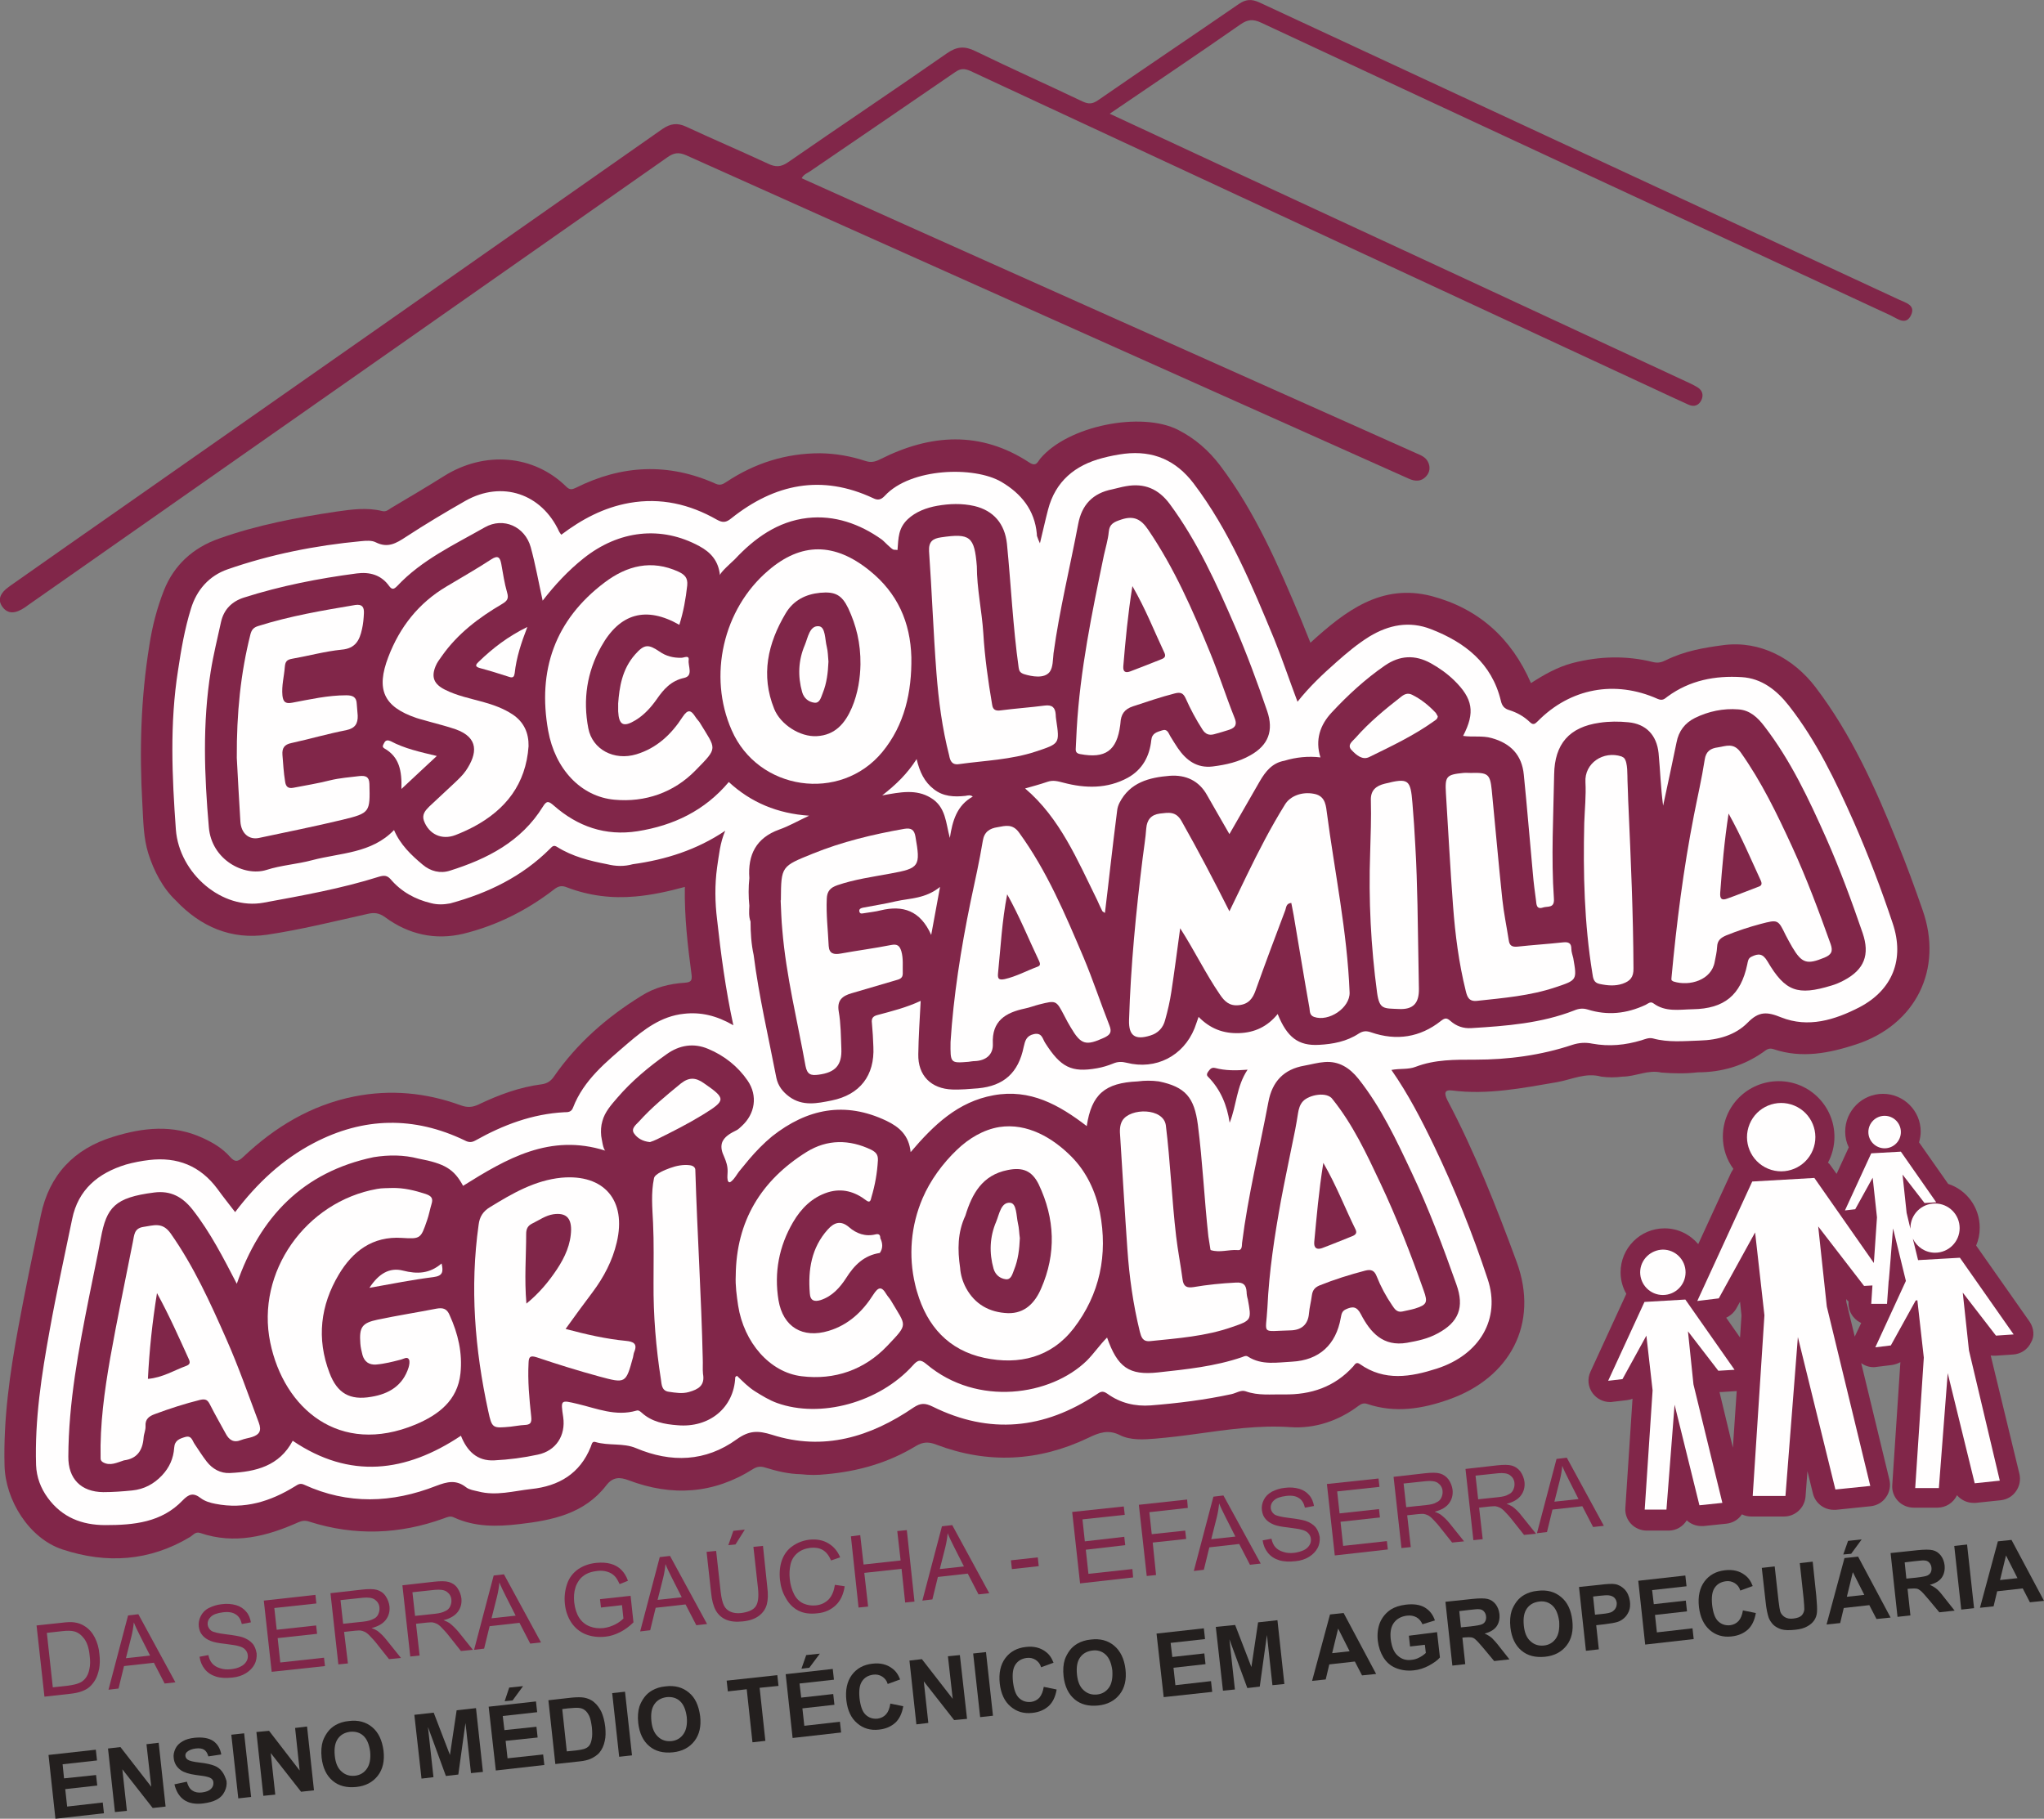
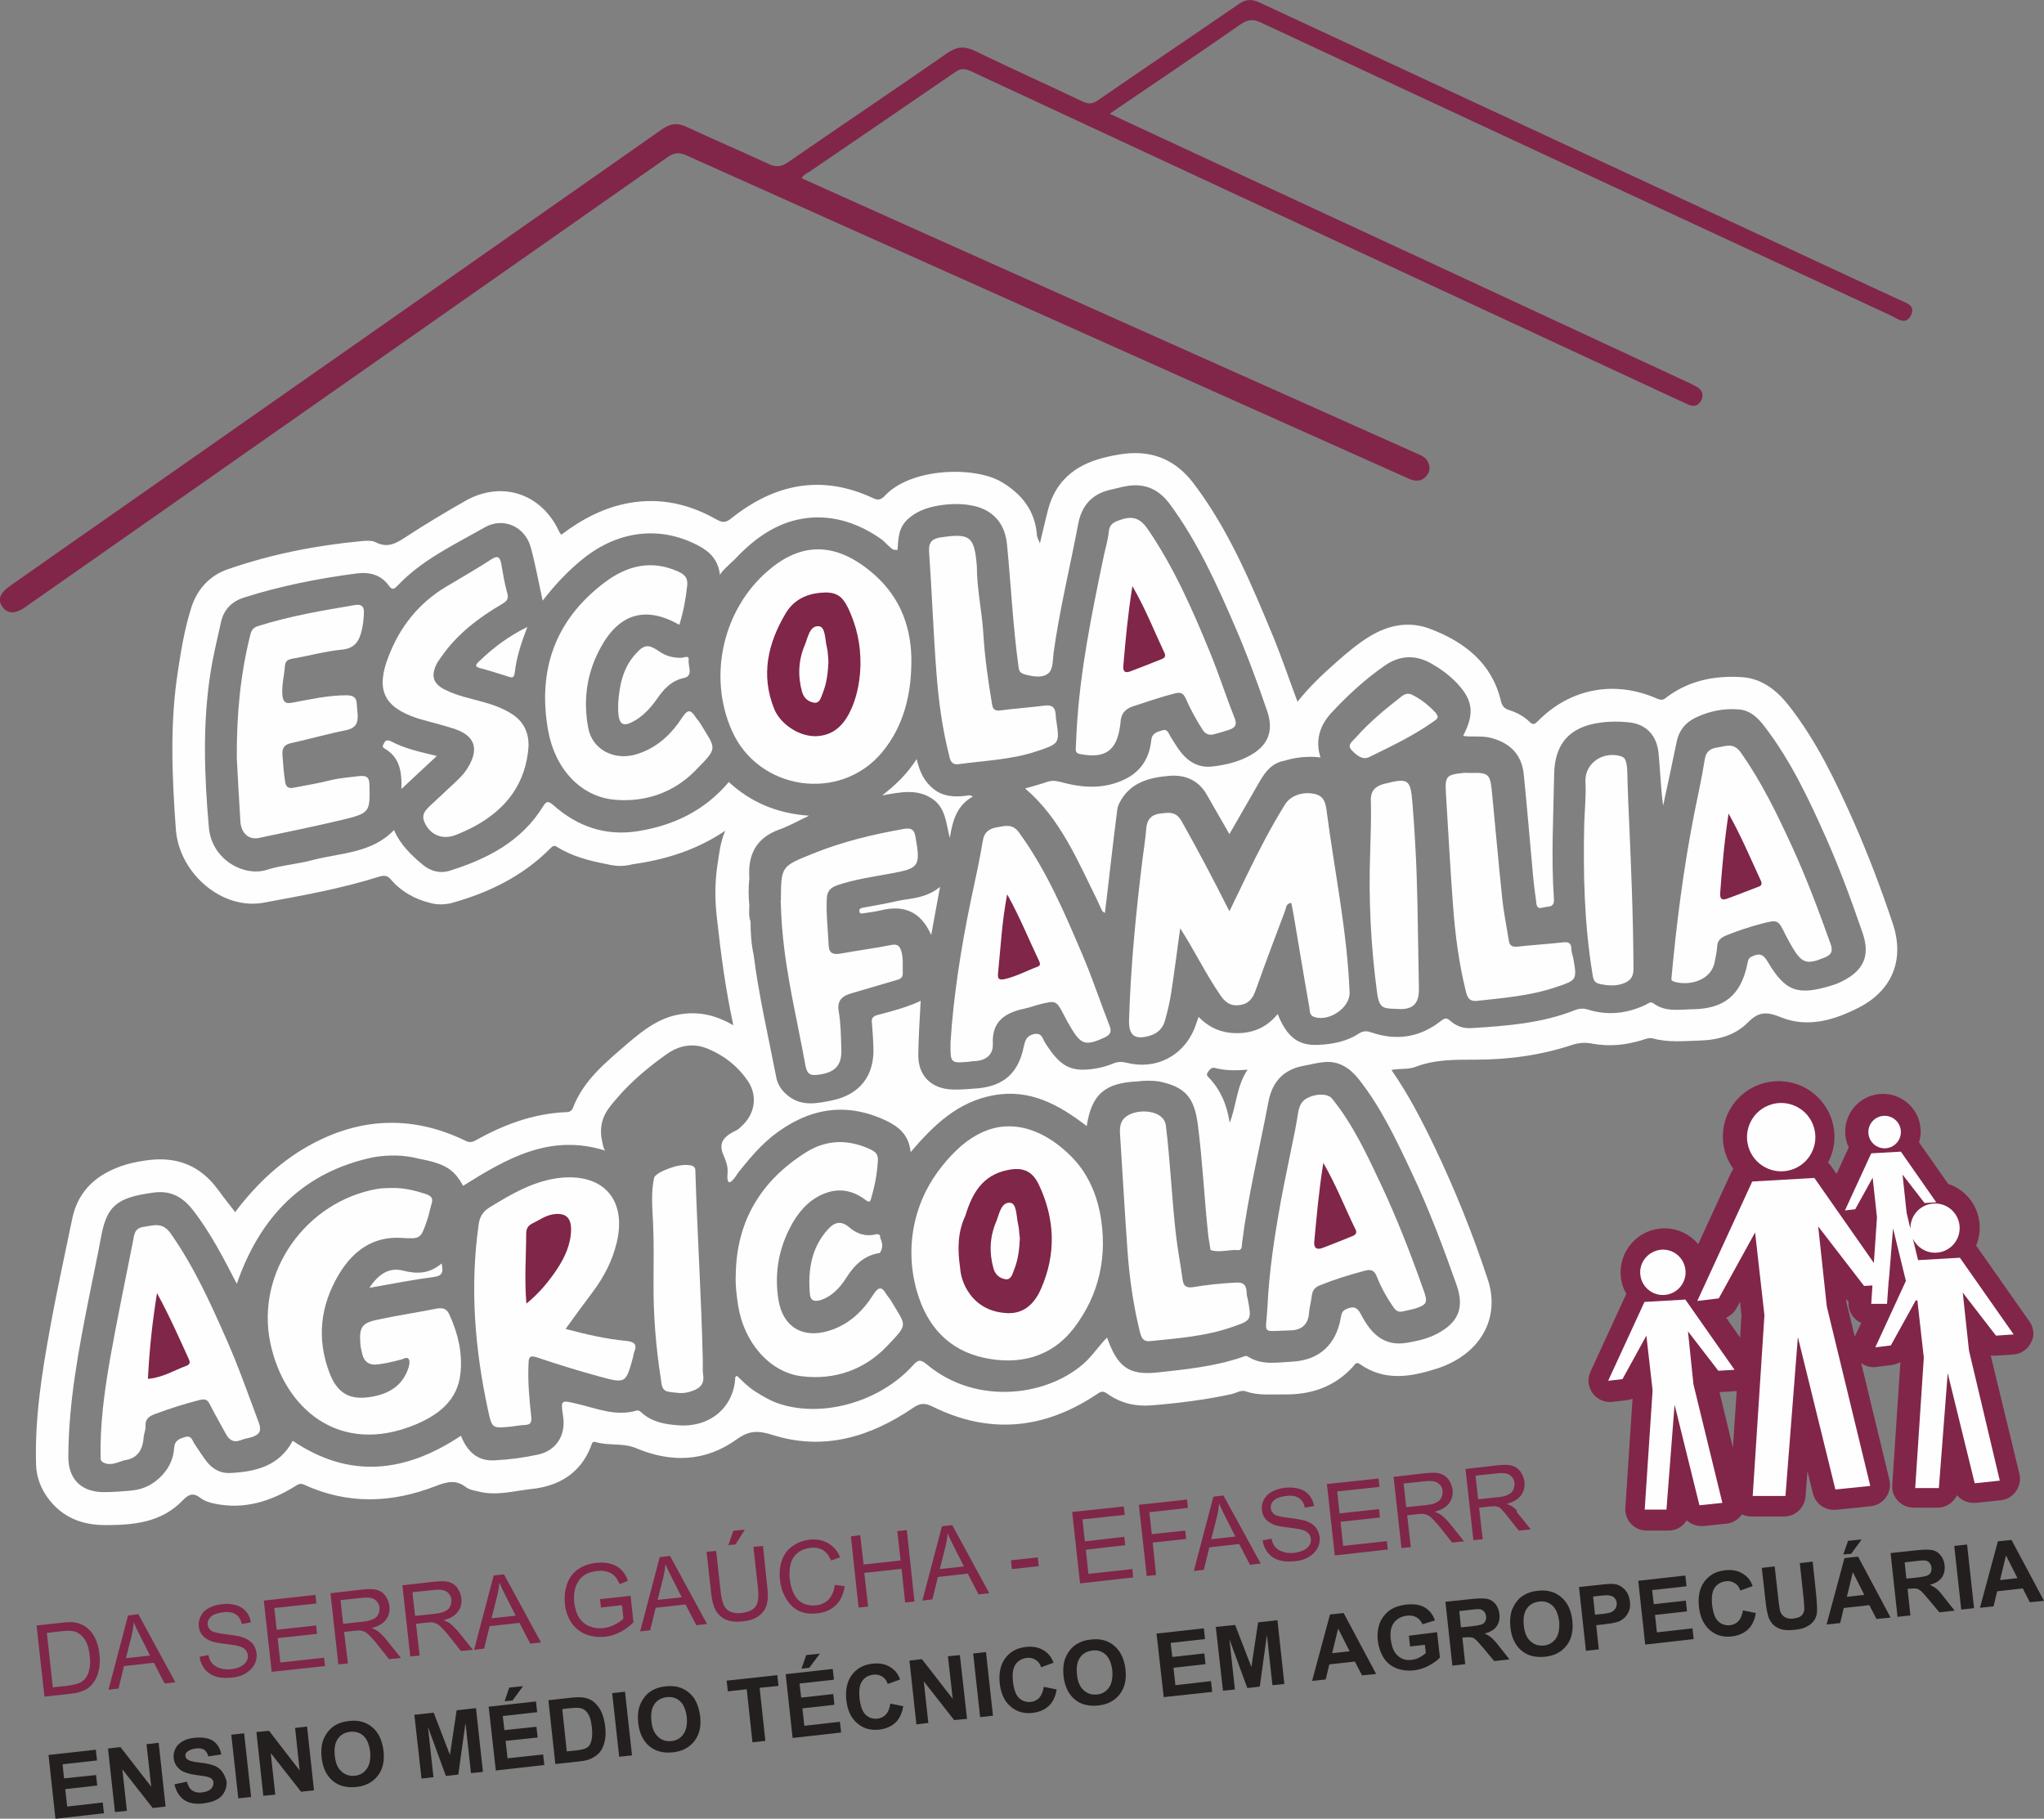
<svg xmlns="http://www.w3.org/2000/svg" version="1.1" id="Camada_1" x="0px" y="0px" viewBox="0 0 855.4 761.2" style="enable-background:new 0 0 855.4 761.2;" xml:space="preserve">
  <rect x="0" y="0" width="855.4" height="761.2" fill="#808080" stroke="none" />
  <style type="text/css">
	.st0{fill:#812649;}
	.st1{fill:#802649;}
	.st2{fill:#231F1E;}
	.st3{fill:#FFFEFE;}
</style>
  <g>
    <g>
-       <path class="st0" d="M607.7,456.4c14.9,1.9,29.4-1,44-3.5c6.1-1.1,11.9-4.1,18.4-2.3c3,0.4,5.9,0.4,8.9,0c5.5,0,10.6-3,16.3-1.7    c5.1,0.4,10.1,0.5,15.2-0.1c10,0,19.1-2.7,27.3-8.4c1.3-0.9,2.3-2,4.4-1.3c11.8,4,23.3,1.7,34.6-2c25-8.2,36.5-31.5,27.8-56.2    c-3.3-9.5-6.8-19.1-10.6-28.4c-9.2-22.8-19.2-45.2-34.3-65c-9.1-11.9-23.1-19.5-38.4-17.5c-8.4,1.1-16.4,2.5-24.1,6.3    c-1.8,0.9-3.3,1.3-5.4,0.8c-11.2-2.8-22.4-2.5-33.7,0.4c-6.4,1.7-12,4.9-17.4,8.4c-8.2-18.9-22-31.2-41.5-36.4    c-21.1-5.5-36.3,6.3-50.8,19.5c-1.5-3.6-2.7-6.8-4-9.9c-9.4-22.4-19-44.7-33.8-64.3c-4.8-6.3-10.5-11.3-17.6-14.9    c-15.3-7.8-46.1-1.8-57.7,12.1c-1,1.2-1.6,3.5-4.5,1.6c-20.4-13.4-41.4-12-62.4-1.4c-2.2,1.1-3.9,1.5-6.3,0.7    c-6.1-2-12.4-3.1-18.9-3.2c-14.3,0-27.3,4.1-39.2,12c-1.4,0.9-2.5,1.6-4.4,0.8c-19.8-8.9-39.4-8-58.7,1.7    c-1.5,0.7-2.5,0.9-3.9-0.5c-13.6-13.4-34.1-15.1-51.1-4.5c-7.3,4.6-14.8,9-22.2,13.4c-1.1,0.7-2.1,1.7-3.7,1.3    c-6.4-1.6-12.8-0.7-19.1,0.2c-16.7,2.5-33.2,5.6-49.2,11.3c-10.9,3.8-18.9,11.1-23.1,21.7c-2.9,7.4-4.9,15.1-6.1,23    c-3.6,22.3-4.2,44.2-2.9,66.8c0.4,6.9,0.4,13.7,2.5,20.4c2.3,7.2,6,14.4,11.5,19.6c10.4,11,23.2,16.5,38.2,14.3    c14.1-2.1,28.1-5.6,42-8.7c2.9-0.7,4.9-0.4,7.4,1.4c9.8,7.2,20.9,9.7,32.7,6.9c13.9-3.4,26.6-9.8,37.9-18.5    c1.9-1.5,3.3-1.8,5.5-0.9c9.2,3.5,18.7,4.7,28.6,3.8c6.9-0.6,13.7-2.1,20.7-4c-0.2,12.6,1.2,24.6,2.8,36.6    c0.3,2.5-0.1,3.3-2.8,3.5c-6.5,0.4-12.7,2-18.2,5.5c-14.4,8.9-26.9,19.8-36.6,33.8c-1.3,1.9-2.9,2.9-5.1,3.2    c-9.3,1.2-17.9,4.4-26.3,8.4c-2.7,1.3-4.8,1.4-7.6,0.4c-14.5-5.3-29.3-6.7-44.5-3.7c-18.1,3.6-33.3,12.8-46.5,25.3    c-2.3,2.2-3.6,2.2-5.6-0.1c-3.1-3.5-7.1-5.9-11.3-7.8c-12.5-5.8-25.1-4.4-37.6-0.5c-16.3,5-26.7,15.9-30.2,32.8    c-3.3,15.8-6.6,31.5-9.5,47.3c-3.5,19-6.2,38-5.7,57.4c0.3,14.4,10.2,30.6,24.3,35.2c18.5,6.1,36.4,4.9,53.3-5.2    c1.3-0.8,2.3-2.4,4.3-1.7c14.4,4.9,27.9,1.4,41.1-4.5c1.6-0.7,3-0.8,4.7-0.2c18.9,6,37.6,5.3,56.1-1.4c1.4-0.5,2.7-1.2,4.3-0.4    c8.7,4,17.8,3.9,27.2,2.8c13.9-1.6,27.3-4.3,36.5-16.2c2.8-3.7,5.8-3.5,9.3-2.2c18.2,6.9,35.6,5.8,52.2-4.7c1.6-1,3.1-1.2,5-0.6    c4.8,1.5,9.8,2.7,14.9,2.8c3.6,0.4,7.1,0.4,10.7,0c13.4-1.2,26-4.8,37.5-11.8c3-1.8,5.4-1.8,8.5-0.6c21.6,8.2,42.9,7.1,63.6-2.8    c4.5-2.2,8.4-3.6,13.2-1.2c4.5,2.3,10.1,1.9,15,1.5c5.8-0.5,11.6-1.2,17.3-2c12.9-1.8,26-3.7,39.1-2.8c10.2,0.7,20.1-2.6,28.5-8.9    c1.2-0.9,2.3-1.3,3.7-0.8c11.6,3.9,23,2.1,34.2-1.9c25.3-8.9,37.9-31.5,28.3-57.6c-8.5-23.1-17.5-45.9-29-67.7    C604.3,457.5,604.5,456,607.7,456.4z" />
      <path class="st0" d="M10.6,254.1c0.4-0.3,0.7-0.5,1.1-0.8c89.2-62.5,178.4-124.9,267.5-187.4c2.8-2,4.8-2.3,8-0.9    c89.1,40,178.3,79.8,267.4,119.7c11.7,5.2,23.4,10.5,35.1,15.7c2.5,1.1,5,1.2,7-0.9c1.7-1.8,2-4,0.9-6.2c-1-2-3-2.8-4.9-3.6    c-56.9-25.4-113.8-50.9-170.7-76.3c-28.8-12.9-57.7-25.8-86.5-38.8c0.8-1.6,2.3-2.1,3.5-2.9c20.2-13.8,40.5-27.6,60.7-41.5    c2.3-1.6,3.9-1.6,6.4-0.5c94.9,44.2,189.8,88.3,284.8,132.4c5.3,2.5,10.5,4.9,15.8,7.3c2.3,1,4.2,0.3,5.3-1.9    c1-2.1,0.5-4.1-1.6-5.4c-1-0.6-2.1-1.2-3.2-1.7c-58.7-27.3-117.4-54.6-176.1-81.8c-22-10.2-44.1-20.5-66.7-31    C483,34.9,501.1,22.8,519,10.3c3.1-2.2,5.4-2.4,8.8-0.8c87.8,41,175.7,81.8,263.6,122.6c2.7,1.3,6.3,4.3,8.4-0.3    c1.9-4.2-2.4-5.1-5.1-6.4C705.5,84,616.2,42.5,527,1c-3.3-1.5-5.7-1.3-8.6,0.7c-19.6,13.5-39.3,26.7-58.8,40.2    c-2.3,1.6-3.9,1.8-6.5,0.6c-14.9-7.1-30.1-13.9-44.9-21.1c-4.5-2.2-7.7-2-11.9,0.9c-22.1,15.4-44.4,30.3-66.5,45.6    c-3,2.1-5.3,2.1-8.4,0.6C310,63.2,298.5,58.3,287.1,53c-3.7-1.7-6.5-1.3-9.9,1c-75,52.6-150,105.1-225,157.6    c-16,11.2-32.1,22.4-48.1,33.7c-4.3,3-5.2,5.9-3,8.8C3.3,257,6.4,257,10.6,254.1z" />
      <path class="st0" d="M849.4,553.2L827,521.3c1-2.3,1.5-4.8,1.5-7.5c0-8.5-5.5-15.8-13.2-18.3l-12.2-17.4c0.4-1.4,0.7-2.9,0.7-4.5    c0-8.7-7.1-15.8-15.8-15.8s-15.8,7.1-15.8,15.8c0,2.4,0.5,4.6,1.5,6.6l-5.1,11.1l-2.5-3.5c-0.3-0.5-0.7-0.9-1.1-1.2    c1.7-3.2,2.7-6.9,2.7-10.8c0-12.8-10.4-23.3-23.3-23.3S721,462.8,721,475.7c0,5,1.6,9.7,4.4,13.5c-0.3,0.5-0.6,1-0.9,1.5l-13.8,30    c-3.4-4-8.4-6.6-14.1-6.6c-10.2,0-18.4,8.3-18.4,18.4c0,3.3,0.9,6.4,2.4,9l-15,32.6c-1.4,3-1,6.4,0.9,9c1.7,2.3,4.4,3.7,7.3,3.7    c0.4,0,0.7,0,1.1-0.1l6-0.7c0.8-0.1,1.6-0.3,2.3-0.6l-3,45.7c-0.2,2.5,0.7,4.9,2.4,6.7c1.7,1.8,4.1,2.8,6.6,2.8h9.1    c3.2,0,6-1.7,7.6-4.3c1.6,1.5,3.8,2.4,6.1,2.4c0.3,0,0.6,0,0.9,0l9.6-1c2.6-0.3,4.9-1.6,6.4-3.8c0,0,0.1-0.1,0.1-0.1    c1.2,0.6,2.5,0.9,3.9,0.9h13.7c4.7,0,8.6-3.6,9-8.3l0.8-10.7l2.3,9.4c1,4,4.6,6.8,8.7,6.8c0.3,0,0.6,0,0.9,0l14.6-1.5    c2.6-0.3,4.9-1.6,6.4-3.8c1.5-2.1,2-4.8,1.4-7.3l-11.8-48.8c1.5,1.1,3.3,1.7,5.2,1.7c0.4,0,0.7,0,1.1-0.1l6.5-0.8    c1.3-0.2,2.5-0.6,3.6-1.2l-3.4,51.4c-0.2,2.5,0.7,4.9,2.4,6.7c1.7,1.8,4.1,2.8,6.6,2.8h9.9c3.6,0,6.7-2.1,8.2-5.2    c1.7,2,4.2,3.2,6.9,3.2c0.3,0,0.6,0,0.9,0l10.5-1.1c2.6-0.3,4.9-1.6,6.4-3.8c1.5-2.1,2-4.8,1.4-7.3l-12-49.5    c0.5,0.1,0.9,0.1,1.4,0.1c0.2,0,0.4,0,0.6,0l7.4-0.5c3.2-0.2,6.1-2.1,7.5-5.1C851.5,559.3,851.2,555.9,849.4,553.2z M725.2,605.9    l-5.6-23.3c0.1,0,0.2,0,0.3,0c0.2,0,0.4,0,0.6,0l6.3-0.4L725.2,605.9z M728.2,559.8l-5.8-8.3c1.7-0.8,3.2-2.1,4.2-3.8l1.6-2.9    l0.6,5.8L728.2,559.8z M776.2,559.4l-3.5-14.4l-0.1-1.3c0.3,0.4,0.6,0.7,1,1l0,0.2c-0.2,2.5,0.7,4.9,2.4,6.7    c0.8,0.9,1.8,1.6,2.9,2.1L776.2,559.4z" />
    </g>
    <g>
      <g>
        <path class="st1" d="M39.7,685.4c-1-2-2.4-3.6-4.1-4.7c-1.3-0.9-2.9-1.5-4.6-1.7c-1.3-0.2-3-0.1-5.4,0.2l-10.3,1.1l3.3,29.8     l10.8-1.2c1.8-0.2,3.4-0.5,4.7-1c1.4-0.5,2.5-1.1,3.4-1.9c0.9-0.8,1.7-1.8,2.4-3c0.7-1.2,1.2-2.8,1.6-4.6     c0.3-1.8,0.4-3.8,0.1-6.1C41.4,689.7,40.7,687.4,39.7,685.4z M37.4,698.6c-0.3,1.6-0.9,3-1.8,4c-0.6,0.7-1.4,1.4-2.5,1.8     c-1.1,0.5-2.6,0.8-4.6,1.1l-6.4,0.7l-2.5-22.8l6.3-0.7c2.3-0.3,4.1-0.2,5.2,0.1c1.5,0.4,2.9,1.4,4.1,3c1.2,1.6,2,3.9,2.3,7     C37.8,695,37.8,697,37.4,698.6z" />
        <path class="st1" d="M53.6,676.1l-8.2,31.1l4.2-0.5l2.3-9.4l12.5-1.4l4.5,8.7l4.5-0.5l-15.5-28.5L53.6,676.1z M62.8,692.9     L52.7,694l2.3-9.1c0.5-2,0.8-3.9,1-5.9c0.6,1.6,1.6,3.6,2.8,6L62.8,692.9z" />
        <path class="st1" d="M105.6,687.8c-1-1.1-2.4-2-4.2-2.6c-1.3-0.4-3.5-0.8-6.8-1.2c-3.3-0.4-5.4-0.9-6.2-1.5     c-0.8-0.6-1.3-1.4-1.5-2.5c-0.1-1.2,0.3-2.3,1.3-3.3c1-1,2.7-1.6,5.1-1.9c2.3-0.3,4.1,0,5.4,0.9c1.3,0.8,2.1,2.2,2.5,4l3.8-0.7     c-0.3-1.7-0.9-3.3-2-4.5c-1.1-1.3-2.5-2.2-4.2-2.7c-1.8-0.5-3.8-0.7-6-0.4c-2,0.2-3.8,0.8-5.4,1.6s-2.7,2-3.4,3.4     c-0.7,1.4-1,2.9-0.8,4.4c0.2,1.4,0.6,2.6,1.5,3.6c0.8,1,2,1.8,3.5,2.4c1.2,0.5,3.2,0.9,6,1.2c2.8,0.4,4.6,0.6,5.5,0.9     c1.3,0.3,2.3,0.8,2.9,1.5c0.6,0.6,1,1.4,1.1,2.4c0.1,0.9-0.1,1.8-0.6,2.6c-0.5,0.8-1.3,1.6-2.4,2.1c-1.1,0.6-2.4,0.9-3.9,1.1     c-1.7,0.2-3.3,0.1-4.7-0.4c-1.4-0.4-2.5-1.1-3.3-2c-0.8-0.9-1.3-2.1-1.6-3.5l-3.7,0.7c0.3,2,1,3.7,2.2,5.2     c1.2,1.5,2.8,2.5,4.7,3.1s4.2,0.7,6.9,0.4c2.1-0.2,4-0.8,5.6-1.8c1.6-1,2.8-2.2,3.6-3.7c0.8-1.5,1-3.1,0.9-4.6     C107.1,690.3,106.6,688.9,105.6,687.8z" />
        <polygon class="st1" points="117.3,695.8 116.2,685.6 132.7,683.8 132.3,680.3 115.8,682.1 114.8,673 132.4,671.1 132,667.5      110.4,669.9 113.7,699.7 136,697.3 135.6,693.8    " />
        <path class="st1" d="M158,682.6c-0.6-0.4-1.4-0.8-2.5-1.2c2.8-0.7,4.8-1.9,6-3.5c1.2-1.6,1.7-3.5,1.5-5.6     c-0.2-1.6-0.8-3.1-1.7-4.4s-2.2-2.1-3.6-2.5c-1.4-0.4-3.5-0.4-6.2-0.1l-13.2,1.5l3.3,29.8l4-0.4L144,683l4.6-0.5     c1-0.1,1.8-0.1,2.2-0.1c0.6,0.1,1.3,0.3,1.9,0.6c0.6,0.3,1.4,0.9,2.2,1.8c0.9,0.9,2,2.1,3.3,3.8l4.6,5.8l5-0.5l-6.1-7.6     C160.5,684.8,159.3,683.6,158,682.6z M152.1,678.7l-8.5,0.9l-1.1-9.9l9.4-1c2.2-0.2,3.9,0,5,0.8c1.1,0.8,1.8,1.9,1.9,3.3     c0.1,1-0.1,1.9-0.5,2.8c-0.4,0.9-1.1,1.6-2.1,2C155.3,678.1,153.9,678.5,152.1,678.7z" />
        <path class="st1" d="M188.1,679.3c-0.6-0.4-1.4-0.8-2.5-1.2c2.8-0.7,4.8-1.9,6-3.5c1.2-1.6,1.7-3.5,1.5-5.6     c-0.2-1.6-0.8-3.1-1.7-4.4s-2.2-2.1-3.6-2.5c-1.4-0.4-3.5-0.4-6.2-0.1l-13.2,1.5l3.3,29.8l3.9-0.4l-1.5-13.3l4.6-0.5     c1-0.1,1.8-0.1,2.2-0.1c0.6,0.1,1.3,0.3,1.9,0.6c0.6,0.3,1.4,0.9,2.2,1.8c0.9,0.9,2,2.1,3.3,3.8l4.6,5.8l5-0.5l-6.1-7.6     C190.6,681.5,189.4,680.3,188.1,679.3z M182.2,675.4l-8.5,0.9l-1.1-9.9l9.4-1c2.2-0.2,3.9,0,5,0.8c1.1,0.8,1.8,1.9,1.9,3.3     c0.1,1-0.1,1.9-0.5,2.8c-0.4,0.9-1.1,1.6-2.1,2C185.4,674.8,184,675.2,182.2,675.4z" />
        <path class="st1" d="M206.6,659.4l-8.2,31.1l4.2-0.5l2.3-9.4l12.5-1.4l4.5,8.7l4.5-0.5l-15.5-28.5L206.6,659.4z M215.8,676.2     l-10.1,1.1l2.3-9.1c0.5-2,0.8-3.9,1-5.9c0.6,1.6,1.6,3.6,2.8,6L215.8,676.2z" />
        <path class="st1" d="M251.1,669.3l0.4,3.5l8.8-1l0.6,5.6c-0.8,0.8-1.9,1.7-3.5,2.5c-1.6,0.8-3.2,1.3-4.9,1.5     c-2,0.2-3.9,0-5.7-0.7c-1.8-0.7-3.3-1.9-4.4-3.6c-1.1-1.7-1.8-3.9-2.1-6.5c-0.2-2.2-0.1-4.2,0.5-6.1c0.3-1.1,0.9-2.2,1.6-3.2     c0.7-1,1.7-1.8,2.9-2.5c1.3-0.7,2.8-1.1,4.6-1.3c1.5-0.2,2.9-0.1,4.2,0.3c1.3,0.4,2.3,1,3.1,1.8c0.8,0.8,1.4,1.9,2.1,3.4l3.5-1.4     c-0.7-2-1.7-3.5-2.8-4.6c-1.1-1.1-2.6-2-4.4-2.5c-1.8-0.5-3.8-0.6-6-0.4c-3,0.3-5.5,1.2-7.7,2.7c-2.1,1.5-3.7,3.5-4.6,6.2     c-0.9,2.7-1.2,5.4-0.9,8.3c0.3,2.9,1.2,5.5,2.7,7.8c1.5,2.2,3.5,3.9,6,4.9c2.5,1,5.3,1.3,8.2,1c2.2-0.2,4.2-0.9,6.2-1.9     c2-1,3.9-2.4,5.6-4.1l-1.2-11.1L251.1,669.3z" />
        <path class="st1" d="M276.1,651.7l-8.2,31.1l4.2-0.5l2.3-9.4l12.5-1.4l4.5,8.7l4.5-0.5l-15.5-28.5L276.1,651.7z M285.3,668.5     l-10.1,1.1l2.3-9.1c0.5-2,0.8-3.9,1-5.9c0.6,1.6,1.6,3.6,2.8,6L285.3,668.5z" />
        <polygon class="st1" points="311.7,640.2 306.9,640.7 304.8,646.7 307.8,646.4    " />
        <path class="st1" d="M319.3,647l-4,0.4l1.9,17.2c0.4,3.7,0.1,6.3-1,7.8c-1.1,1.5-3.1,2.3-6,2.7c-1.7,0.2-3.2,0-4.4-0.5     c-1.2-0.5-2.2-1.4-2.8-2.6c-0.6-1.2-1.1-3.1-1.4-5.7l-1.9-17.2l-4,0.4l1.9,17.2c0.3,3.2,1,5.6,2,7.4c1,1.7,2.4,3,4.3,3.8     c1.9,0.8,4.2,1,7,0.7c2.9-0.3,5.1-1.1,6.8-2.4c1.7-1.3,2.7-2.9,3.2-4.7c0.5-1.8,0.6-4.3,0.2-7.3L319.3,647z" />
        <path class="st1" d="M346.8,669.4c-1.4,1.4-3.2,2.3-5.4,2.5c-1.8,0.2-3.6-0.1-5.2-0.8c-1.7-0.8-3-2.1-3.9-3.9s-1.6-4-1.8-6.5     c-0.2-2-0.1-3.9,0.3-5.8c0.4-1.9,1.3-3.5,2.8-4.8s3.3-2,5.6-2.3c2-0.2,3.7,0.1,5.1,0.9s2.6,2.3,3.5,4.4l3.8-1.3     c-1.1-2.7-2.8-4.6-5-5.9c-2.2-1.3-4.8-1.8-7.8-1.5c-2.6,0.3-5,1.2-7,2.6c-2.1,1.4-3.6,3.4-4.5,5.8c-0.9,2.4-1.2,5.2-0.9,8.3     c0.3,2.9,1.1,5.5,2.5,7.8c1.3,2.4,3.1,4.1,5.2,5.2c2.2,1.1,4.8,1.5,8.1,1.1c3.1-0.3,5.6-1.5,7.6-3.4c2-1.9,3.2-4.6,3.7-7.9     l-4.1-0.6C349,665.9,348.2,667.9,346.8,669.4z" />
        <polygon class="st1" points="375.5,640.8 376.9,653.1 361.4,654.8 360,642.5 356.1,643 359.3,672.8 363.3,672.4 361.7,658.3      377.3,656.6 378.8,670.7 382.7,670.3 379.5,640.4    " />
        <path class="st1" d="M394.2,638.8l-8.2,31.1l4.2-0.5l2.3-9.4l12.5-1.4l4.5,8.7l4.5-0.5l-15.5-28.5L394.2,638.8z M403.4,655.6     l-10.1,1.1l2.3-9.1c0.5-2,0.8-3.9,1-5.9c0.6,1.6,1.6,3.6,2.8,6L403.4,655.6z" />
        <rect x="423.3" y="652.4" transform="matrix(0.994 -0.109 0.109 0.994 -68.803 50.692)" class="st1" width="11.3" height="3.7" />
        <polygon class="st1" points="455.5,658.7 454.4,648.6 470.9,646.7 470.5,643.2 454,645.1 453,635.9 470.7,634 470.3,630.5      448.7,632.8 452,662.7 474.2,660.2 473.9,656.7    " />
        <polygon class="st1" points="496.8,627.6 476.6,629.8 479.9,659.6 483.8,659.2 482.4,645.6 496.4,644.1 496,640.6 482,642.1      481,632.9 497.1,631.1    " />
        <path class="st1" d="M507.8,626.4l-8.2,31.1l4.2-0.5l2.3-9.4l12.5-1.4l4.5,8.7l4.5-0.5L512,625.9L507.8,626.4z M517,643.1     l-10.1,1.1l2.3-9.1c0.5-2,0.8-3.9,1-5.9c0.6,1.6,1.6,3.6,2.8,6L517,643.1z" />
        <path class="st1" d="M550.5,639.1c-1-1.1-2.4-2-4.2-2.6c-1.3-0.4-3.5-0.8-6.8-1.2c-3.3-0.4-5.4-0.9-6.2-1.5     c-0.8-0.6-1.3-1.4-1.5-2.5c-0.1-1.2,0.3-2.4,1.3-3.3c1-1,2.7-1.6,5.1-1.9c2.3-0.3,4.1,0,5.4,0.9c1.3,0.8,2.1,2.2,2.5,4l3.8-0.7     c-0.3-1.7-0.9-3.3-2-4.5c-1.1-1.3-2.5-2.2-4.2-2.7c-1.8-0.5-3.8-0.7-6-0.4c-2,0.2-3.8,0.8-5.4,1.6c-1.6,0.9-2.7,2-3.4,3.4     c-0.7,1.4-1,2.9-0.8,4.4c0.2,1.4,0.6,2.6,1.5,3.6c0.8,1,2,1.8,3.5,2.4c1.2,0.5,3.2,0.9,6,1.2c2.8,0.4,4.6,0.6,5.5,0.9     c1.3,0.3,2.3,0.8,2.9,1.5c0.6,0.6,1,1.4,1.1,2.4c0.1,0.9-0.1,1.8-0.6,2.6c-0.5,0.8-1.3,1.6-2.4,2.1s-2.4,0.9-3.9,1.1     c-1.7,0.2-3.3,0.1-4.7-0.4c-1.4-0.4-2.5-1.1-3.3-2c-0.8-0.9-1.3-2.1-1.6-3.5l-3.7,0.7c0.3,2,1,3.7,2.2,5.2     c1.2,1.5,2.8,2.5,4.7,3.1c1.9,0.6,4.2,0.7,6.9,0.4c2.1-0.2,4-0.8,5.6-1.8c1.6-1,2.8-2.2,3.6-3.7c0.8-1.5,1-3.1,0.9-4.6     C552,641.6,551.4,640.2,550.5,639.1z" />
        <polygon class="st1" points="562.1,647 561,636.9 577.5,635.1 577.1,631.6 560.6,633.4 559.6,624.2 577.3,622.3 576.9,618.8      555.3,621.1 558.6,651 580.8,648.5 580.4,645    " />
        <path class="st1" d="M602.9,633.9c-0.6-0.4-1.4-0.8-2.5-1.2c2.8-0.7,4.8-1.9,6-3.5s1.7-3.5,1.5-5.6c-0.2-1.6-0.8-3.1-1.7-4.4     c-1-1.3-2.2-2.1-3.6-2.5c-1.4-0.4-3.5-0.4-6.2-0.1l-13.2,1.5l3.3,29.8l3.9-0.4l-1.5-13.3l4.6-0.5c1-0.1,1.8-0.1,2.2-0.1     c0.6,0.1,1.3,0.3,1.9,0.6c0.6,0.3,1.4,0.9,2.2,1.8c0.9,0.9,2,2.1,3.3,3.8l4.6,5.8l5-0.5l-6.1-7.6     C605.4,636,604.1,634.8,602.9,633.9z M597,629.9l-8.5,0.9l-1.1-9.9l9.4-1c2.2-0.2,3.9,0,5,0.8s1.8,1.9,1.9,3.3     c0.1,1-0.1,1.9-0.5,2.8c-0.4,0.9-1.1,1.6-2.1,2C600.2,629.4,598.8,629.7,597,629.9z" />
-         <path class="st1" d="M633,630.6c-0.6-0.4-1.4-0.8-2.5-1.2c2.8-0.7,4.8-1.9,6-3.5c1.2-1.6,1.7-3.5,1.5-5.6     c-0.2-1.6-0.8-3.1-1.7-4.4c-1-1.3-2.2-2.1-3.6-2.5c-1.4-0.4-3.5-0.4-6.2-0.1l-13.2,1.5l3.3,29.8l3.9-0.4L619,631l4.6-0.5     c1-0.1,1.8-0.1,2.2-0.1c0.6,0.1,1.3,0.3,1.9,0.6c0.6,0.3,1.4,0.9,2.2,1.8c0.9,0.9,2,2.1,3.3,3.8l4.6,5.8l5-0.5l-6.1-7.6     C635.5,632.7,634.2,631.5,633,630.6z M627.1,626.6l-8.5,0.9l-1.1-9.9l9.4-1c2.2-0.2,3.9,0,5,0.8c1.1,0.8,1.8,1.9,1.9,3.3     c0.1,1-0.1,1.9-0.5,2.8c-0.4,0.9-1.1,1.6-2.1,2C630.3,626.1,628.9,626.4,627.1,626.6z" />
-         <path class="st1" d="M655.7,610.1l-4.3,0.5l-8.2,31.1l4.2-0.5l2.3-9.4l12.5-1.4l4.5,8.7l4.5-0.5L655.7,610.1z M650.5,628.5     l2.3-9.1c0.5-2,0.8-3.9,1-5.9c0.6,1.6,1.6,3.6,2.8,6l4,7.9L650.5,628.5z" />
+         <path class="st1" d="M633,630.6c-0.6-0.4-1.4-0.8-2.5-1.2c2.8-0.7,4.8-1.9,6-3.5c1.2-1.6,1.7-3.5,1.5-5.6     c-0.2-1.6-0.8-3.1-1.7-4.4c-1-1.3-2.2-2.1-3.6-2.5c-1.4-0.4-3.5-0.4-6.2-0.1l-13.2,1.5l3.3,29.8l3.9-0.4L619,631l4.6-0.5     c1-0.1,1.8-0.1,2.2-0.1c0.6,0.1,1.3,0.3,1.9,0.6c0.9,0.9,2,2.1,3.3,3.8l4.6,5.8l5-0.5l-6.1-7.6     C635.5,632.7,634.2,631.5,633,630.6z M627.1,626.6l-8.5,0.9l-1.1-9.9l9.4-1c2.2-0.2,3.9,0,5,0.8c1.1,0.8,1.8,1.9,1.9,3.3     c0.1,1-0.1,1.9-0.5,2.8c-0.4,0.9-1.1,1.6-2.1,2C630.3,626.1,628.9,626.4,627.1,626.6z" />
      </g>
      <g>
        <polygon class="st2" points="28.1,756.1 27.3,748.8 40.7,747.3 40.2,742.9 26.8,744.3 26.2,738.4 40.6,736.8 40.1,732.3      20.3,734.5 23.2,761.2 43.5,758.9 43,754.4    " />
        <polygon class="st2" points="61.3,730 63.3,747.8 50.4,731.2 45.2,731.8 48.1,758.4 53.1,757.9 51.2,740.5 63.9,756.7      69.3,756.1 66.4,729.4    " />
        <path class="st2" d="M92.9,741.4c-0.8-1.1-1.9-1.9-3.2-2.4s-3.3-1-6-1.3c-2.7-0.3-4.4-0.7-5.1-1.2c-0.6-0.4-0.9-0.9-1-1.5     c-0.1-0.7,0.1-1.3,0.7-1.8c0.8-0.7,2-1.2,3.6-1.4c1.5-0.2,2.7,0,3.5,0.5c0.8,0.5,1.4,1.4,1.8,2.8l5.4-0.8     c-0.4-2.4-1.5-4.3-3.3-5.6c-1.9-1.3-4.5-1.7-7.8-1.4c-2,0.2-3.8,0.7-5.1,1.5c-1.4,0.8-2.4,1.8-3,3.1s-0.9,2.6-0.7,3.9     c0.2,2.1,1.2,3.8,3,5.1c1.3,0.9,3.4,1.6,6.4,2c2.3,0.3,3.8,0.5,4.4,0.7c1,0.2,1.6,0.5,2.1,0.9c0.4,0.4,0.7,0.9,0.7,1.5     c0.1,1-0.2,1.9-1,2.7s-2.1,1.3-3.8,1.5c-1.6,0.2-3-0.1-4-0.8c-1.1-0.7-1.8-1.9-2.3-3.7l-5.2,1.1c0.7,2.9,2,5.1,4,6.5     c2,1.4,4.7,1.9,8,1.5c2.3-0.3,4.2-0.8,5.7-1.6s2.6-1.9,3.3-3.4c0.7-1.4,1-2.9,0.8-4.4C94.3,743.8,93.7,742.4,92.9,741.4z" />
        <rect x="98.2" y="725.7" transform="matrix(0.994 -0.109 0.109 0.994 -79.912 15.388)" class="st2" width="5.4" height="26.8" />
        <polygon class="st2" points="123.5,723.2 125.4,741 112.6,724.4 107.3,724.9 110.2,751.6 115.2,751.1 113.3,733.7 126,749.9      131.4,749.3 128.5,722.6    " />
        <path class="st2" d="M155.8,722.9c-2.6-2.2-5.9-3.1-9.8-2.6c-2.2,0.2-4,0.8-5.6,1.7c-1.2,0.7-2.3,1.6-3.2,2.8     c-0.9,1.2-1.6,2.5-2.1,3.9c-0.6,1.9-0.8,4.3-0.5,7c0.5,4.2,2,7.4,4.6,9.6c2.6,2.2,5.9,3,9.9,2.6c3.9-0.4,6.9-2,9-4.7     c2.1-2.7,2.9-6.2,2.4-10.5C159.9,728.3,158.4,725.1,155.8,722.9z M153.5,740.3c-1.2,1.7-2.9,2.7-5,2.9c-2.1,0.2-4-0.3-5.6-1.8     c-1.6-1.4-2.5-3.6-2.8-6.6c-0.3-3.1,0.1-5.4,1.3-7.1c1.2-1.7,2.9-2.6,5.1-2.9c2.2-0.2,4.1,0.3,5.6,1.7c1.5,1.4,2.4,3.6,2.8,6.6     C155.2,736.2,154.7,738.6,153.5,740.3z" />
        <polygon class="st2" points="191.1,715.8 188.3,734.5 181.5,716.8 173.4,717.7 176.4,744.4 181.4,743.8 179.1,722.8 186.6,743.3      191.8,742.7 194.8,721.1 197.1,742.1 202.1,741.6 199.2,714.9    " />
        <polygon class="st2" points="212.4,735.9 211.6,728.6 225,727.2 224.5,722.7 211.1,724.1 210.4,718.2 224.8,716.6 224.3,712.1      204.5,714.3 207.5,741 227.8,738.7 227.3,734.3    " />
        <polygon class="st2" points="218.9,705.7 213.1,706.3 211.2,712 214.5,711.7    " />
        <path class="st2" d="M251.7,716.5c-0.8-1.6-1.8-3-3-4c-1.2-1.1-2.7-1.7-4.3-2c-1.2-0.2-2.9-0.2-5.1,0l-9.8,1.1l2.9,26.7l10.1-1.1     c2-0.2,3.6-0.6,4.7-1.1c1.5-0.7,2.7-1.5,3.6-2.5c1.1-1.3,1.9-3,2.3-5c0.4-1.6,0.4-3.6,0.2-5.8C253,720.2,252.4,718.1,251.7,716.5     z M247.6,728c-0.2,1.2-0.6,2.1-1.1,2.7c-0.5,0.6-1.2,1-2.1,1.3c-0.6,0.2-1.7,0.4-3.2,0.6l-4,0.4l-1.9-17.7l2.4-0.3     c2.2-0.2,3.7-0.3,4.5-0.2c1,0.1,1.9,0.4,2.6,1c0.7,0.5,1.3,1.4,1.8,2.4c0.5,1.1,0.8,2.6,1.1,4.7     C247.9,725.1,247.9,726.8,247.6,728z" />
        <rect x="257.6" y="708.3" transform="matrix(0.994 -0.109 0.109 0.994 -77.061 32.648)" class="st2" width="5.4" height="26.8" />
        <path class="st2" d="M288.3,708.4c-2.6-2.2-5.9-3.1-9.8-2.6c-2.2,0.2-4,0.8-5.6,1.7c-1.2,0.7-2.3,1.6-3.2,2.8     c-0.9,1.2-1.6,2.5-2.1,3.9c-0.6,1.9-0.8,4.3-0.5,7c0.5,4.2,2,7.4,4.6,9.6c2.6,2.2,5.9,3,9.9,2.6c3.9-0.4,6.9-2,9-4.7     c2.1-2.7,2.9-6.2,2.4-10.5C292.4,713.8,290.9,710.5,288.3,708.4z M286,725.8c-1.2,1.7-2.9,2.7-5,2.9c-2.1,0.2-4-0.3-5.6-1.8     s-2.5-3.6-2.8-6.6c-0.3-3.1,0.1-5.4,1.3-7.1c1.2-1.7,2.9-2.6,5.1-2.9c2.2-0.2,4.1,0.3,5.6,1.7c1.5,1.4,2.4,3.6,2.8,6.6     C287.7,721.7,287.2,724.1,286,725.8z" />
        <polygon class="st2" points="325.3,701.1 304.1,703.4 304.6,707.9 312.5,707 314.9,729.2 320.3,728.6 317.9,706.4 325.8,705.6         " />
        <polygon class="st2" points="336.6,722.3 335.8,715 349.2,713.5 348.7,709 335.3,710.5 334.6,704.6 349,703 348.5,698.5      328.8,700.7 331.7,727.4 352,725.1 351.5,720.6    " />
        <polygon class="st2" points="343.1,692.1 337.4,692.7 335.4,698.4 338.7,698    " />
        <path class="st2" d="M370.8,717.5c-0.9,1-2.1,1.6-3.5,1.8c-1.9,0.2-3.6-0.3-5-1.6c-1.4-1.3-2.2-3.6-2.6-7c-0.3-3.2,0-5.5,1.1-7.1     c1.1-1.6,2.6-2.4,4.6-2.7c1.4-0.2,2.7,0.1,3.8,0.8c1.1,0.7,1.9,1.7,2.3,3.1l5.2-1.9c-0.8-2.1-1.9-3.6-3.3-4.6     c-2.2-1.7-5-2.4-8.3-2c-3.7,0.4-6.6,2-8.6,4.7c-2,2.7-2.8,6.3-2.3,10.7c0.5,4.2,2,7.4,4.5,9.5c2.5,2.2,5.6,3.1,9.1,2.7     c2.9-0.3,5.1-1.3,6.9-2.9c1.7-1.6,2.8-3.9,3.3-6.9l-5.4-1.1C372.3,715,371.7,716.5,370.8,717.5z" />
        <polygon class="st2" points="396.7,693.2 398.7,711 385.8,694.4 380.6,695 383.5,721.7 388.5,721.1 386.6,703.7 399.3,719.9      404.7,719.4 401.7,692.7    " />
        <rect x="408.7" y="691.7" transform="matrix(0.994 -0.109 0.109 0.994 -74.381 49.029)" class="st2" width="5.4" height="26.8" />
        <path class="st2" d="M435,710.5c-0.9,1-2.1,1.6-3.5,1.8c-1.9,0.2-3.6-0.3-5-1.6c-1.4-1.3-2.2-3.6-2.6-7c-0.3-3.2,0-5.5,1.1-7.1     c1.1-1.6,2.6-2.4,4.6-2.7c1.4-0.2,2.7,0.1,3.8,0.8c1.1,0.7,1.9,1.7,2.3,3.1l5.2-1.9c-0.8-2.1-1.9-3.6-3.3-4.6     c-2.2-1.7-5-2.4-8.3-2c-3.7,0.4-6.6,2-8.6,4.7c-2,2.7-2.8,6.3-2.3,10.7c0.5,4.2,2,7.4,4.5,9.5c2.5,2.2,5.6,3.1,9.1,2.7     c2.9-0.3,5.1-1.3,6.9-2.9c1.7-1.6,2.8-3.9,3.3-6.9l-5.4-1.1C436.5,707.9,435.9,709.4,435,710.5z" />
        <path class="st2" d="M466.3,688.8c-2.6-2.2-5.9-3.1-9.8-2.6c-2.2,0.2-4,0.8-5.6,1.7c-1.2,0.7-2.3,1.6-3.2,2.8     c-0.9,1.2-1.6,2.5-2.1,3.9c-0.6,1.9-0.8,4.3-0.5,7c0.5,4.2,2,7.4,4.6,9.6c2.6,2.2,5.9,3,9.9,2.6c3.9-0.4,6.9-2,9-4.7     c2.1-2.7,2.9-6.2,2.4-10.5C470.5,694.3,468.9,691,466.3,688.8z M464.1,706.3c-1.2,1.7-2.9,2.7-5,2.9c-2.1,0.2-4-0.3-5.6-1.8     c-1.6-1.4-2.5-3.6-2.8-6.6c-0.3-3.1,0.1-5.4,1.3-7.1c1.2-1.7,2.9-2.6,5.1-2.9s4.1,0.3,5.6,1.7c1.5,1.4,2.4,3.6,2.8,6.6     C465.7,702.2,465.3,704.6,464.1,706.3z" />
        <polygon class="st2" points="491.9,705.3 491.1,698 504.5,696.5 504,692 490.6,693.5 489.9,687.6 504.3,686 503.8,681.5      484,683.7 487,710.3 507.3,708.1 506.8,703.6    " />
        <polygon class="st2" points="526.5,679 523.7,697.7 516.9,680.1 508.8,680.9 511.8,707.6 516.8,707.1 514.5,686.1 522,706.5      527.2,705.9 530.2,684.3 532.5,705.3 537.5,704.8 534.6,678.1    " />
        <path class="st2" d="M556.6,675.7l-7.5,27.8l5.7-0.6l1.5-6.3l10.7-1.2l3,5.8l5.9-0.6l-13.6-25.5L556.6,675.7z M557.5,691.9     l2.5-10.3l4.8,9.5L557.5,691.9z" />
        <path class="st2" d="M589.6,684.6l0.5,4.5l6.2-0.7l0.4,3.4c-0.7,0.7-1.7,1.4-2.7,1.9c-1.1,0.6-2.2,0.9-3.3,1     c-2.3,0.3-4.2-0.3-5.8-1.8c-1.6-1.4-2.5-3.7-2.9-6.9c-0.3-2.9,0.1-5.2,1.4-6.9c1.2-1.6,3-2.6,5.4-2.9c1.6-0.2,2.9,0.1,4,0.7     c1.1,0.6,1.9,1.6,2.5,2.9l5.2-1.6c-0.8-2.4-2.2-4.2-4.2-5.4c-2-1.2-4.7-1.6-8-1.2c-2.5,0.3-4.6,1-6.2,2c-2.1,1.4-3.6,3.2-4.6,5.5     c-0.9,2.3-1.2,4.8-0.9,7.6c0.3,2.6,1.1,4.9,2.3,6.9c1.3,2.1,3,3.6,5.2,4.5c2.2,0.9,4.7,1.3,7.5,1c2.2-0.2,4.3-0.9,6.4-2     c2-1.1,3.6-2.2,4.6-3.4l-1.2-10.6L589.6,684.6z" />
        <path class="st2" d="M624.4,685.6c-0.8-0.7-1.9-1.4-3.1-1.9c2.3-0.6,4-1.6,5-3c1-1.4,1.4-3.2,1.2-5.2c-0.2-1.6-0.7-2.9-1.6-4.1     c-0.9-1.1-2-1.9-3.4-2.2c-1.3-0.3-3.4-0.3-6.3,0l-11.3,1.2l2.9,26.7l5.4-0.6l-1.2-11.1l1.1-0.1c1.2-0.1,2.2-0.1,2.7,0     c0.6,0.1,1.2,0.4,1.7,0.9c0.6,0.5,1.7,1.7,3.3,3.6l4.5,5.4l6.4-0.7l-3.8-4.8C626.4,687.7,625.2,686.4,624.4,685.6z M620.2,679.8     c-0.6,0.3-2.2,0.6-4.8,0.9l-4,0.4l-0.7-6.8l4.2-0.5c2.2-0.2,3.5-0.4,3.9-0.3c0.9,0,1.6,0.3,2.1,0.8s0.9,1.2,1,2.1     c0.1,0.8,0,1.5-0.3,2.1C621.3,679.1,620.9,679.5,620.2,679.8z" />
        <path class="st2" d="M653.3,668.4c-2.6-2.2-5.9-3.1-9.8-2.6c-2.2,0.2-4,0.8-5.6,1.7c-1.2,0.7-2.3,1.6-3.2,2.8     c-0.9,1.2-1.6,2.5-2.1,3.9c-0.6,1.9-0.8,4.3-0.5,7c0.5,4.2,2,7.4,4.6,9.6c2.6,2.2,5.9,3,9.9,2.6c3.9-0.4,6.9-2,9-4.7     c2.1-2.7,2.9-6.2,2.4-10.5C657.5,673.8,655.9,670.5,653.3,668.4z M651.1,685.8c-1.2,1.7-2.9,2.7-5,2.9c-2.1,0.2-4-0.3-5.6-1.8     c-1.6-1.4-2.5-3.6-2.8-6.6c-0.3-3.1,0.1-5.4,1.3-7.1c1.2-1.7,2.9-2.6,5.1-2.9s4.1,0.3,5.6,1.7c1.5,1.4,2.4,3.6,2.8,6.6     C652.7,681.7,652.3,684.1,651.1,685.8z" />
        <path class="st2" d="M679.9,665.2c-1.2-1.2-2.6-2-4.1-2.2c-1-0.2-3.2-0.1-6.4,0.3l-8.6,0.9l2.9,26.7l5.4-0.6l-1.1-10.1l3.5-0.4     c2.4-0.3,4.3-0.6,5.5-1c0.9-0.3,1.8-0.8,2.7-1.6c0.8-0.7,1.5-1.7,2-2.9c0.5-1.2,0.6-2.6,0.4-4.2     C681.8,668.1,681.1,666.5,679.9,665.2z M676.1,673.1c-0.3,0.6-0.9,1.1-1.5,1.5c-0.7,0.4-2.1,0.7-4.2,0.9l-2.9,0.3l-0.8-7.6     l2.6-0.3c1.9-0.2,3.2-0.3,3.9-0.2c0.9,0.1,1.7,0.4,2.3,0.9c0.6,0.6,1,1.3,1.1,2.3C676.6,671.7,676.5,672.5,676.1,673.1z" />
        <polygon class="st2" points="693.4,683.2 692.6,675.9 706,674.4 705.5,669.9 692.1,671.4 691.4,665.5 705.8,663.9 705.3,659.4      685.6,661.6 688.5,688.3 708.8,686 708.3,681.5    " />
        <path class="st2" d="M727.6,678.4c-0.9,1-2.1,1.6-3.5,1.8c-1.9,0.2-3.6-0.3-5-1.6c-1.4-1.3-2.2-3.6-2.6-7c-0.3-3.2,0-5.5,1.1-7.1     c1.1-1.6,2.6-2.4,4.6-2.7c1.4-0.2,2.7,0.1,3.8,0.8c1.1,0.7,1.9,1.7,2.3,3.1l5.2-1.9c-0.8-2.1-1.9-3.6-3.3-4.6     c-2.2-1.7-5-2.4-8.3-2c-3.7,0.4-6.6,2-8.6,4.7c-2,2.7-2.8,6.3-2.3,10.7c0.5,4.2,2,7.4,4.5,9.6c2.5,2.2,5.6,3.1,9.1,2.7     c2.9-0.3,5.1-1.3,6.9-2.9c1.7-1.6,2.8-3.9,3.3-6.9l-5.4-1.1C729.1,675.9,728.5,677.4,727.6,678.4z" />
        <path class="st2" d="M758.6,653.6l-5.4,0.6l1.6,14.8c0.2,2.1,0.3,3.6,0.3,4.6c-0.1,0.9-0.4,1.7-1.1,2.5c-0.7,0.7-1.8,1.1-3.4,1.3     c-1.5,0.2-2.7,0-3.7-0.6c-0.9-0.6-1.6-1.4-1.9-2.4c-0.2-0.7-0.4-2.1-0.7-4.4l-1.6-14.4l-5.4,0.6l1.6,14.2c0.3,3,0.8,5.2,1.3,6.7     c0.4,1,1,1.9,1.8,2.8c0.9,0.9,2,1.5,3.4,2c1.4,0.4,3.3,0.5,5.9,0.2c2.1-0.2,3.8-0.7,5-1.4c1.3-0.7,2.2-1.5,2.9-2.5     c0.7-1,1.1-2.2,1.2-3.5c0.1-1.4,0-3.6-0.3-6.8L758.6,653.6z" />
        <polygon class="st2" points="779.1,644.3 773.4,644.9 771.4,650.6 774.7,650.3    " />
        <path class="st2" d="M771.9,652.1l-7.5,27.8l5.7-0.6l1.5-6.3l10.7-1.2l3,5.8l5.9-0.6l-13.6-25.5L771.9,652.1z M772.9,668.3     l2.5-10.3l4.8,9.5L772.9,668.3z" />
        <path class="st2" d="M810.7,665.2c-0.8-0.7-1.9-1.4-3.1-1.9c2.3-0.6,4-1.6,5-3s1.4-3.2,1.2-5.2c-0.2-1.6-0.7-2.9-1.6-4.1     c-0.9-1.1-2-1.9-3.4-2.2c-1.3-0.3-3.4-0.3-6.3,0l-11.3,1.2l2.9,26.7l5.4-0.6l-1.2-11.1l1.1-0.1c1.2-0.1,2.2-0.1,2.7,0     c0.6,0.1,1.2,0.5,1.7,0.9c0.6,0.5,1.7,1.7,3.3,3.6l4.5,5.4l6.4-0.7l-3.8-4.8C812.7,667.3,811.5,665.9,810.7,665.2z M806.6,659.4     c-0.6,0.3-2.2,0.6-4.8,0.9l-4,0.4l-0.7-6.8l4.2-0.5c2.2-0.2,3.5-0.4,3.9-0.3c0.9,0,1.6,0.3,2.1,0.8s0.9,1.2,1,2.1     c0.1,0.8,0,1.5-0.3,2.1C807.7,658.7,807.2,659.1,806.6,659.4z" />
        <rect x="819.3" y="646.7" transform="matrix(0.994 -0.109 0.109 0.994 -67.033 93.502)" class="st2" width="5.4" height="26.8" />
        <path class="st2" d="M841.8,644.5l-5.7,0.6l-7.5,27.8l5.7-0.6l1.5-6.3l10.7-1.2l3,5.8l5.9-0.6L841.8,644.5z M837,661.3l2.5-10.3     l4.8,9.5L837,661.3z" />
      </g>
    </g>
    <g>
      <path class="st3" d="M369.2,314.8c9.4-11.4,12.4-25.2,12.2-39.7c-0.4-14.7-5.8-26.9-17.5-36.3c-14.6-11.8-28.6-11.9-42.4,0    c-18.9,16.1-25.3,44.1-15.3,66.8C317.2,330.9,351.6,336,369.2,314.8z" />
      <path class="st3" d="M452,315.6c10.6,2,15.4-1.4,16.8-12.1c0-0.3,0.1-0.6,0.1-0.9c0.2-3.6,1.6-5.8,5.3-7    c5.8-1.9,11.6-3.9,17.5-5.4c2.4-0.6,3.5-0.1,4.5,2.1c2,4.5,4.3,8.8,7,13c1.2,1.9,2.7,2.6,4.9,2c2.2-0.6,4.3-1.2,6.4-1.9    c2.6-0.9,3.3-2.3,2.1-5.1c-3.6-9-6.5-18.2-10.2-27.2c-7.3-17.8-15-35.4-25.9-51.4c-2.9-4.3-5.9-6-11.1-4.3c-3,1-5.1,1.7-5.4,5.3    c-0.3,3.2-1.3,6.4-2,9.6c-5,24.1-10,48.2-11.4,72.8c-0.1,2.7-0.3,5.4-0.4,8.1C450.1,314.5,450.4,315.3,452,315.6z" />
      <path class="st3" d="M150.5,324.8c-4.1,0.5-8.3,0.8-12.4,1.8c-5.1,1.3-10.2,2.1-15.3,3.1c-2.1,0.4-3.2-0.3-3.5-2.7    c-0.6-3.7-0.8-7.4-1.1-11.1c-0.2-2.8,0.8-4.3,3.7-4.9c7.7-1.7,15.3-3.9,23-5.4c3.7-0.8,4.9-2.7,4.8-6.1c-0.1-1.6-0.3-3.3-0.4-4.9    c-0.1-2.9-1.7-3.6-4.4-3.6c-7.7,0-15.1,1.7-22.6,3.1c-3,0.6-3.8-0.5-4.1-3c-0.4-4.1,0.7-8,1-12c0.2-2.2,0.8-3,3.1-3.4    c6.9-1.2,13.7-3.1,20.7-3.8c5.8-0.5,7.5-4,8.5-8.6c0.5-2.2,0.7-4.4,0.8-6.7c0.1-2.5-0.7-3.8-3.6-3.4c-13.7,2.3-27.3,4.6-40.6,8.8    c-2,0.6-2.8,1.6-3.3,3.5c-4.1,16.3-5.8,32.9-5.7,51.7c0.4,7.5,0.9,17.1,1.5,26.6c0.3,5,3.6,7.8,7.8,6.9    c11.7-2.5,23.3-4.8,34.9-7.6c11.6-2.8,11.6-3.2,11.3-15C154.5,325,153,324.6,150.5,324.8z" />
      <path class="st3" d="M291,300c-1.8-2.8-3.1-3.3-5.3,0c-4.7,7.3-10.8,13.1-19.4,15.7c-9.3,2.8-18.4-2-20.1-10.9    c-2.3-12-0.6-23.5,5.4-34.2c7.8-14,18.8-17,32.7-9.1c1.7-5.4,2.7-10.9,3.3-16.5c0.3-3.2-1.1-4.5-3.6-5.7    c-11.3-5.2-21.6-2.6-31,4.5c-20.8,15.7-28.1,36.8-23.6,62c2.9,16.1,13.7,27.6,27.7,28.9c12.9,1.2,24.9-3,33.9-12.2    c9.7-9.9,8.8-8.6,1.7-20.3C292.1,301.4,291.5,300.8,291,300z" />
      <path class="st3" d="M214.5,299c-3.8-2.5-8-4-12.3-5.2c-5.4-1.5-11-2.6-16.1-5.2c-4.5-2.3-5.7-5.2-3.8-9.8    c0.6-1.5,1.6-2.8,2.6-4.2c6.6-9.4,15.5-16.1,25.2-21.8c2.2-1.3,2.9-2.3,2.1-4.9c-1.1-3.8-1.7-7.9-2.4-11.8c-0.5-2.7-1.3-3.9-4.2-2    c-6.1,4-12.5,7.6-18.8,11.4c-11.6,6.9-19.5,16.9-24.3,29.5c-5.2,13.6-2,20.8,11.8,25.5c1.8,0.6,3.7,1,5.6,1.6    c3.6,1,7.2,1.9,10.7,3.1c9.9,3.5,9.2,10.2,4.4,17.3c-1.3,1.9-3.1,3.6-4.9,5.3c-3.5,3.3-7,6.5-10.5,9.8c-1.6,1.6-3.1,3.3-2.2,5.9    c2.1,5.7,7.5,8.2,13.2,6c2.6-1,5.2-2.2,7.7-3.5c13.4-7.2,21.8-17.9,22.9-33.7C221.3,306.8,219.3,302.2,214.5,299z" />
      <path class="st3" d="M401.4,319.8c10.8-1.5,21.7-1.8,32.2-5.3c9.9-3.3,9.9-3.2,8.4-13.3c-0.1-0.7-0.2-1.5-0.2-2.2    c-0.2-2.9-1.5-4.1-4.6-3.7c-6.1,0.8-12.2,1.2-18.3,2c-2.1,0.3-3.4-0.1-3.7-2.4c-1.7-10-3.1-19.9-3.7-30    c-0.6-9.3-2.7-18.6-2.7-27.9c-1-12.5-2.8-13.9-15-12.1c-3.4,0.5-5.2,1.7-5,5.8c1.2,17,1.8,34,3.1,51c0.9,11.6,2.4,23.1,5.3,34.4    C397.6,318.3,398.3,320.3,401.4,319.8z" />
      <path class="st3" d="M549.7,332.2c-4.8-0.9-9.8,0.9-12,4.6c-5.9,9.5-11,19.4-15.9,29.5c-2.4,4.9-4.7,9.8-7.3,15.1    c-6.6-13.1-13.1-25.5-20-37.7c-2.4-4.3-5.5-3.6-9.1-3.2c-3.7,0.5-5.4,2.6-5.7,6.2c-0.3,4.2-1,8.3-1.5,12.4    c-2.8,22.5-5,45.1-5.7,67.8c-0.2,6.6,2.5,8.5,8.9,6.5c3.3-1,5.4-3.3,6.2-6.5c1.1-3.9,2-7.8,2.6-11.8c1.3-8.5,2.4-17.1,3.7-26.6    c6.2,9.7,10.7,19.1,16.6,27.7c2,3,4.1,4.9,7.9,4.5c4.1-0.4,5.9-2.8,7.1-6.3c4-11.2,8.2-22.4,12.4-33.5c0.4-1.1,0.3-2.8,2.5-3    c0.3,1.7,0.7,3.4,1,5.2c2.2,12.9,4.3,25.9,6.6,38.8c0.2,1.3,0,3,1.9,3.7c6.2,2.2,15.1-3.8,14.9-10.2c-1-25.6-6.3-50.6-9.6-75.9    C554.8,336,554,332.9,549.7,332.2z" />
      <path class="st3" d="M453.5,400.8c-7.7-18.1-15.3-36.2-27-52.3c-2.7-3.8-5.7-2.9-9-2.3c-3.3,0.5-5.6,1.9-6.2,5.7    c-1.4,8.5-3.3,16.9-5.1,25.4c-4.1,19.9-7.2,39.9-8.4,58.8c-0.1,8.9-0.1,8.9,7.5,8.3c0.9-0.1,1.8-0.3,2.7-0.3    c4.6-0.2,7.7-2.7,7.5-7.2c-0.5-9.7,5.4-13.1,13.4-14.8c2-0.4,4-1.2,6-1.7c7.2-1.8,7.1-1.8,10.6,4.9c0.8,1.6,1.7,3.2,2.6,4.7    c4.3,7.3,6.3,7.8,14,4.3c2.5-1.2,3.3-2.3,2.2-5.1C460.6,419.8,457.4,410.1,453.5,400.8z" />
      <path class="st3" d="M700.4,410.8c6.7,2.1,15.9-0.6,17.2-8.3c0.4-2.1,0.9-4.1,1-6.2c0.1-2.7,1.5-3.8,3.8-4.8    c4.7-1.9,9.5-3.5,14.4-4.8c7.3-1.9,7.3-1.9,10.5,4.7c0.9,1.7,1.8,3.4,2.8,5.1c4,6.7,6.1,7.3,13.4,4.3c2.9-1.2,3.7-2.6,2.6-5.7    c-4.9-13.7-10-27.4-16.1-40.7c-6.3-13.7-12.8-27.2-21.6-39.6c-3-4.1-6.1-2.5-9.5-2c-3,0.4-5,1.6-5.5,5.2c-1.2,7.8-3,15.5-4.5,23.2    c-4.4,22.5-7.3,45.3-9.4,68.1c0,0.3-0.1,0.7,0.1,1C699.9,410.6,700.2,410.7,700.4,410.8z" />
      <path class="st3" d="M378.4,346.9c-13.1,2.3-26,5.4-38.3,10.4c-13.1,5.3-13.2,5.2-13.3,19.1c0,0.1,0,0.3,0,0.4c0,0-0.1,0-0.1,0    c0.2,4.2,0.3,8.4,0.7,12.5c1.6,19.2,6.3,37.9,9.7,56.8c0.7,3.7,2.3,4.1,5.4,3.7c7.1-0.9,9.9-4,9.6-10.9    c-0.2-5.2-0.2-10.5-1.1-15.6c-0.8-4.7,1.6-6.5,5.4-7.6c6.2-1.8,12.3-3.6,18.4-5.4c1.4-0.4,3-0.7,3-2.8c-0.1-3.1,0.3-6.3-0.6-9.4    c-0.7-2.2-1.6-3.1-4.2-2.6c-7,1.4-14.1,2.3-21.2,3.6c-2.8,0.5-4.8,0.1-5-3.2c-0.3-6.6-1.1-13.1-0.8-19.7c0.1-3.2,1.5-4.7,4.4-5.7    c7.3-2.5,14.8-3.5,22.3-4.9c12.1-2.2,12.6-3,10.4-15.5C382.6,347.3,381.4,346.4,378.4,346.9z" />
      <path class="st3" d="M657.6,397.1c0-2.5-1.3-2.9-3.4-2.7c-6.4,0.7-12.8,1.1-19.2,1.8c-2.3,0.2-3.3-0.5-3.6-2.7    c-0.9-5.8-2.1-11.5-2.7-17.2c-1.6-15.1-2.9-30.3-4.4-45.5c-0.7-6.9-1.6-7.5-8.8-7.3c-1,0-2.1-0.1-3.1,0c-7.1,0.7-7.7,1.4-7.3,8.4    c1,15.8,1.8,31.6,3,47.4c0.9,11.9,2.4,23.7,5.3,35.4c0.6,2.5,1.3,4.5,4.6,4.2c11.1-1.2,22.3-2.1,33-5.7c9-3,9-3,7.4-12.2    C658.1,399.7,657.6,398.4,657.6,397.1z" />
      <path class="st3" d="M681.1,326.8c-0.1-2.1,0.2-7.7-1.4-9.5c-0.1-0.1-0.1-0.1-0.2-0.2c-0.3-0.2-0.6-0.3-0.9-0.5    c-7.6-2.5-15.6,2.8-15.1,10.8c0.3,5.6-0.3,11.3-0.5,17c-0.5,21.1,0,42.1,3.4,63c0.3,2,0.5,3.9,3,4.4c3.3,0.7,6.5,1,9.7-0.1    c3.1-1.1,4.6-2.7,4.5-6.5c-0.1-22.6-1.1-45.1-2.1-67.7C681.3,334,681.3,330.4,681.1,326.8z" />
      <path class="st3" d="M592.3,354c-0.3-5.9-0.7-11.9-1.2-17.8c-0.8-10-1.6-10.7-11.6-8.2c-3.6,0.9-6,2.7-5.8,7.1    c0.2,7.3-0.1,14.6-0.3,21.9c-0.7,19.6,0.3,39.1,2.9,58.5c1,7.1,2.8,6.5,9.1,6.8c6.1,0.3,8.5-2.5,8.4-8.5    c-0.2-11.8-0.4-23.5-0.6-35.3C593,370.4,592.8,362.2,592.3,354z" />
      <path class="st3" d="M591,290.8c-1.8-0.9-3.2-0.3-4.5,0.7c-6.8,5.3-13.5,10.8-19.2,17.3c-1.2,1.4-3.8,3-1.6,5.2    c1.9,2,4.5,4.3,7.4,2.8c9.2-4.5,18.5-8.9,26.9-14.9c0.7-0.5,1.6-0.9,1.7-2.1c-0.2-0.4-0.5-0.9-0.8-1.4    C598,295.3,594.8,292.7,591,290.8z" />
      <path class="st3" d="M686.9,435.4c1.6-0.5,3.1-1.2,4.8-0.8c6.5,1.8,13.1,1.1,19.6,0.9c7.6-0.2,14.9-2.2,20.1-7.5    c4.7-4.8,8.1-4.6,14-2.2c11.3,4.5,22.4,1.1,32.7-4.2c14-7.3,19-20.2,14-35.1c-4.8-14.4-10.2-28.6-16.3-42.5    c-7.6-17.1-15.6-33.9-27.2-48.7c-5.1-6.5-11.4-11.4-19.7-11.9c-11.1-0.7-21.7,1.3-31,8.1c-1.3,1-2.1,1.9-4.2,1    c-17.9-8-36.6-4.4-50.1,9.3c-1.3,1.3-2,1.8-3.5,0.3c-2.4-2.3-5.3-3.9-8.5-4.9c-2-0.6-3-1.7-3.5-3.9c-3.8-15.8-15.1-24.5-29.3-30    c-9-3.5-17.6-1.8-25.7,3.1c-5,3.1-9.4,6.8-13.8,10.7c-5.8,5.1-11.4,10.4-16.3,16.6c-3.4-9-6.3-17.7-9.7-26.1    c-9.4-22.7-18.8-45.5-33.8-65.3c-7.4-9.7-16.9-13.8-28.9-12.4c-3.1,0.4-6.2,1-9.2,1.8c-11.5,3-19.7,9.7-22.8,21.6    c-1.2,4.6-2.2,9.2-3.4,14.1c-0.5-1.1-0.8-1.8-1.1-2.7c-0.2-0.4-0.2-0.9-0.2-1.3c-0.9-9.9-6.5-16.8-14.8-21.7    c-11.4-6.7-38-5.9-48.8,5.8c-1.6,1.7-2.9,2-4.9,1c-21.6-10.1-41.2-6-59.3,8.4c-2.2,1.8-3.6,2-6.1,0.6c-11.4-6.5-23.5-9.3-36.6-7    c-10.7,1.9-19.9,6.8-28.5,13.3c-0.4-0.5-0.7-0.9-0.9-1.3c-7.3-15.9-23.9-21.5-39.2-12.9c-8.4,4.8-16.8,9.8-24.9,15.1    c-4.1,2.7-7.6,4.8-12.6,2.3c-1.7-0.9-4.1-0.7-6.2-0.5c-19.1,1.8-37.8,5.5-55.9,11.8c-7.7,2.7-12.9,8.6-15.3,16.5    c-2.6,8.4-4.1,17.1-5.4,25.8C71,302.8,72,325,73.6,347.2c1.4,18.4,19.4,33.8,36.7,30.6c16.3-3,32.6-5.9,48.4-10.9    c2.1-0.6,3.3-0.5,4.7,1c4.5,5.3,10.3,8.5,17,10.1c2.7,0.7,5.3,0.6,8,0.1c15.8-4.3,30.1-11.2,41.8-22.9c0.9-0.9,1.5-1.7,3-0.7    c6.4,4,13.6,5.8,20.9,7.2c3.6,0.9,7.1,1,10.7,0c13.8-1.9,26.8-6,38.7-14c-2.2,5.1-2.6,10.2-3.4,15.3c-1,7.3-0.9,14.6,0,21.9    c1.6,14.5,3.5,28.9,6.8,44.2c-7.1-4.1-13.7-5.6-20.7-4.8c-9.5,1-16.6,6.5-23.4,12.3c-9,7.8-18.5,15.3-23,27    c-0.7,1.9-2.2,1.9-3.6,1.9c-13.4,0.7-25.6,5.3-37.2,11.8c-1.6,0.9-2.8,0.9-4.5,0c-21.2-10.2-42.4-9.8-63.2,1.1    c-13.2,6.9-23.8,16.9-32.9,28.9c-2.6-3.4-5.1-6.5-7.4-9.7c-7.2-9.7-16.8-13.5-28.6-12.1c-3.3,0.4-6.5,1-9.7,1.9    C41,491,32.7,497.9,30.2,510.2c-3.2,15.5-6.6,30.9-9.4,46.5c-3.4,18.7-6.3,37.4-5.7,56.5c0.2,5,1.9,9.6,4.9,13.7    c6,8.2,14.3,11.4,24.1,11.4c11.9,0,23.5-1.1,32.3-10.3c2.6-2.7,4.5-3.4,7.6-1c1.7,1.3,4,2,6.2,2.4c12.1,2.4,23-1,33.2-7.3    c1.3-0.8,2.2-1.5,3.9-0.7c18.3,8.4,36.8,7.7,55.2,0.5c4.7-1.8,8.4-2.7,12.6,0.6c1.3,1,3.3,1.3,5,1.7c7.5,2,14.9-0.2,22.2-1    c11.5-1.2,20.4-6.4,24.9-17.6c0.4-0.9,0.5-2.5,1.9-2.1c5.6,1.7,11.7,0.3,17.1,2.6c14.7,6.2,29.1,5.7,42.1-3.7    c5.3-3.8,9-3.7,14.8-1.9c21.6,6.9,41.2,0.9,59.2-11.4c3-2,4.9-1.9,8-0.4c23.8,11.8,46.7,9.5,68.6-5.1c1.6-1.1,2.5-1.7,4.5-0.3    c5.4,3.9,11.6,5.4,18.2,4.9c11.3-0.9,22.6-2.3,33.7-4.7c2-0.4,4-1.9,6-1.2c5.3,1.9,10.7,1.2,16,1.3c11.3,0.2,21.2-3.1,29-11.7    c0.7-0.8,1.2-2.1,2.8-1c10.3,7.3,21.3,5.4,32.2,1.9c18-5.8,26.8-20.9,21.3-37.4c-6.3-19.1-13.8-37.8-22.5-55.9    c-5.2-10.8-10.7-21.5-17.8-31.7c3.7-0.7,7-0.1,10.1-1.3c8.1-3.1,16.4-3,25-3c13.7,0,27.4-1.8,40.6-6.2c2.8-0.9,5.5-1.1,8.4-0.5    C673.5,438.1,680.2,437.4,686.9,435.4z M590.8,490.8c7.2,15.2,13.1,31,18.7,46.8c3.4,9.5,1,15.8-7.9,20.5c-4,2.2-8.3,3.1-12.8,3.9    c-10,1.7-15.3-4.3-19.3-12c-1.7-3.3-3.5-3.3-6.3-2c-1.7,0.8-1.8,2.1-2.1,3.6c-2,11.2-9,17.7-20.4,18.3c-6.2,0.3-12.6,1.6-18.4-2.1    c-0.9-0.6-1.7-0.1-2.5,0.2c-11.4,3.9-23.3,5.1-35.2,6.4c-12.1,1.3-16.9-2.1-21.3-14.6c-3.1,3.1-5.5,6.7-8.5,9.7    c-15,14.6-45.7,19.4-67,1.5c-2.5-2.1-3.6-2-5.8,0.5c-14.1,15.6-38.7,22.2-56.8,15.7c-3.3-1.2-6.2-3-9.1-4.8    c-2.9-1.8-5.3-4.3-7.7-6.6c-0.4,0.3-0.7,0.5-0.7,0.6c-0.5,12.7-10.8,21.3-24.2,20.1c-5.4-0.4-10.7-1.4-14.9-5.2    c-0.7-0.6-1.3-1.2-2.3-0.9c-8.6,2.5-16.5-0.9-24.5-2.8c-7.2-1.7-7.2-1.9-6.1,5.5c1.1,7.7-3,14.1-10.6,15.7    c-6,1.3-12.1,2.1-18.2,2.4c-7.3,0.4-11.5-4-14-10.3c-23.1,15.4-46.5,18.3-70.4,2.1c-5.6,10.6-15.5,13-26.3,13.5    c-3.9,0.2-7.3-1.7-9.7-4.8c-1.8-2.3-3.4-4.9-5.1-7.4c-0.9-1.3-1.2-3.6-3.8-2.9c-2.4,0.7-4.5,1.4-4.7,4.5c-0.3,4.5-2,8.3-5.1,11.6    c-3.4,3.6-7.5,5.8-12.5,6.3c-4,0.4-8,0.7-12.1,0.7c-9.3-0.1-14.7-5.6-14.6-14.9c0.1-22.7,4.3-44.8,8.7-66.9    c1.6-8.2,3.4-16.3,4.9-24.5c2.4-12.9,5.8-17,22.3-19.1c6.9-0.9,11.9,1.8,16.2,7.3c7.4,9.5,12.8,20.1,18.4,30.9    c9.7-28,27.7-46.8,57.3-53c6.3-1,12.5-1,18.7,0.6c11.1,2.1,14.9,4.4,18.7,11.4c18.1-11.3,36.3-22.1,59.6-14.7    c-1-0.3-1.6-5.2-1.8-6.2c-0.2-2.1-0.1-4.2,0.5-6.2c1-3.8,3.7-6.8,6.2-9.7c6-7,13.2-13,20.7-18.3c5.3-3.8,11.3-4.8,17.4-2.2    c6.7,2.8,12.4,7.3,16.5,13.3c4.3,6.3,3.1,13.9-2.5,19c-0.7,0.6-1.3,1.3-2.1,1.7c-2.4,1.2-5.4,2.7-6.2,5.5    c-0.5,1.9,0.1,3.8,0.9,5.5c0.9,2.1,1.6,4.1,1.5,6.5c0,1.1-0.2,2.2,0,3.2c0,0.3,0.1,0.6,0.3,0.8c0.4,0.6,1,0.2,1.4-0.2    c1.3-1.1,2.1-2.7,3.1-4c1.4-1.7,2.8-3.4,4.2-5.1c2.9-3.4,6.1-6.7,9.6-9.6c14.7-11.6,30.5-14.8,47.9-6.5c5.4,2.6,9.4,6.1,10.1,13.1    c9.7-11.4,19.8-21.1,34.7-23.8c15.3-2.8,27.4,4,39,12.9c2-13.3,7.6-18.1,21.3-18.7c3-0.4,5.9-0.4,8.9,0    c11.1,2.3,14.8,6.7,16.3,18.1c2,15.6,2.7,31.2,4.4,46.8c0.2,1.5,0.5,2.9,0.7,4.4c0.1,0.4,0.1,1.2,0.3,1.3c3.8,1.2,7.5-0.3,11.3,0    c1.9,0.2,1.7-1.9,1.8-3c2.5-19.8,7.3-39.3,11-58.9c1.6-8.7,6.5-13.8,15.1-15.3c2.8-0.5,5.6-1.3,8.4-1.5c6-0.5,10.5,2.4,14.2,7    C578,463.5,584.4,477.2,590.8,490.8z M505.7,448.4c0.7-0.9,1.3-1.8,2.9-1.4c4.2,1.1,8.5,1.1,13.5,0.7c-4.7,7-4.6,15-7.5,22.2    c-1.1-7.4-3.8-13.9-9-19.2C504.8,450,505.1,449.2,505.7,448.4z M664.4,422.5c-2-0.6-3.7-0.4-5.6,0.4c-13.8,5.4-28.4,6.5-43.1,7.4    c-3.3,0.2-6.2-0.8-8.7-3c-1.5-1.3-2.2-1.4-4,0c-8.7,6.9-18.6,8.4-29.1,4.8c-2-0.7-3.4-0.7-5.3,0.5c-5,3.3-10.8,4.4-16.6,4.7    c-8.7,0.5-13.4-3.2-17.3-12.9c-4.2,5.2-9.6,7.8-16.2,8c-6.5,0.2-12-1.8-16.9-6.8c-0.7,1.9-1.1,3.3-1.7,4.8    c-4.7,11.6-16.2,17.5-28.4,14.4c-2-0.5-3.7-0.5-5.6,0.3c-2.2,0.9-4.5,1.6-6.8,2c-10.7,1.9-15.2-0.4-21.7-10.6    c-1.1-1.7-1.3-4.4-4.7-3.7c-3.2,0.7-3.7,2.8-4.3,5.4c-2.2,10.8-8.3,16.3-19.1,17.3c-3.6,0.3-7.2,0.6-10.7,0.5    c-9-0.3-14.5-5.9-14.3-14.8c0.1-7.3,0.6-14.6,1-22.3c-6,2.8-12,4.3-18,5.9c-2,0.5-2.7,1.4-2.4,3.5c0.3,3.3,0.5,6.6,0.6,9.8    c0.6,12-5.6,20.1-17.5,22.5c-6,1.2-12.1,2.5-17.7-1.6c-2.7-2-4.7-4.5-5.4-7.9c-3.3-17.1-7.3-34.1-9.5-51.4c-1-4.6-1.3-9.3-1.3-14    c-0.8-2.1-0.6-4.4-0.5-6.6c-0.4-3.9-0.4-7.7,0-11.6c-0.7-9.7,2.8-16.8,12.5-20.3c4-1.4,7.8-3.6,12.5-5.8    c-13.2-0.9-24.3-5.5-33.6-14.1c-10.1,12-23.1,18.2-38.2,20.6c-13.5,2.1-25.1-2-35.1-10.8c-2.1-1.8-2.9-2.1-4.5,0.5    c-9,14.6-23.3,21.9-38.9,26.8c-4,1.3-8.1,0.3-11.4-2.5c-4.8-4-9.4-8.4-12-14.5c-9.4,9.8-22.4,9.5-34.2,12.6    c-6.3,1.7-13,2.1-19.2,4.1c-9.3,2.9-23-4.2-24.1-17.9c-1.9-21.7-2.7-43.6,0.8-65.3c1.1-6.9,2.8-13.7,4.3-20.6    c1.2-5.3,4.6-8.6,9.6-10.2c15.4-4.9,31.2-8,47.2-10.1c5.4-0.7,10.2,0.6,13.5,5.2c1.3,1.8,2.1,1.4,3.4,0.1    c10.3-11,23.9-17.3,36.7-24.6c7.8-4.4,16.8-0.3,19.2,8.3c2,7.3,3.3,14.7,5,22.4c5.1-6.6,10.7-12.6,17.1-17.7    c14.8-11.8,32.5-13.8,48.5-5.1c4.8,2.6,8,6.2,8.6,12.2c-0.1-1.1,5.3-5.8,6.2-6.7c8.2-8.8,18-15.9,30.4-17.3    c11.3-1.3,22,2.5,31.1,9c1,0.7,4.1,4.2,5.1,4.3c0.5,0,1,0,1.5,0.1c0.4-5.1,0.3-9.1,4.3-12.9c3.3-3.1,7.8-4.8,12.3-5.6    c5.1-0.9,10.4-1.1,15.6,0.1c8,1.9,12.7,7.4,13.6,15.8c1.7,17.2,2.5,34.7,4.9,51.8c0.1,0.6,0.2,1.1,0.5,1.6c0.4,0.6,1.2,1,1.9,1.2    c3,0.9,8.3,2,10.6-1c1.4-1.9,1.3-5.1,1.6-7.8c2.5-18.2,6.9-36,10.3-54c1.5-8.1,6.1-13,14.3-14.6c1.9-0.4,3.8-1,5.7-1.3    c7.7-1.4,13.6,1.1,18.3,7.4c11.6,15.7,19.6,33.4,27.3,51.2c5,11.6,9.4,23.5,13.5,35.5c2.8,8.2,0.5,14.3-7,18.5    c-4.9,2.8-10.2,4-15.8,4.7c-6.6,0.8-11.1-2.6-14.6-7.7c-1.1-1.6-2.1-3.3-3.1-4.9c-0.8-1.3-1.2-3.3-3.5-2.5    c-2.1,0.7-4.2,1.1-4.5,4.1c-0.7,6.7-3.7,12.3-9.8,15.7c-8.6,4.7-17.8,4.5-26.9,2.1c-2.4-0.6-4.3-1.2-6.7-0.4    c-3.2,1.1-6.6,2-9.4,2.8c14.6,12.4,21.9,30,30.2,46.8c0.7,1.5,1.3,3,2.1,4.5c0.1,0.2,0.4,0.3,1.1,0.8c0.8-6.7,1.6-13.2,2.3-19.6    c0.9-7.7,1.8-15.4,2.8-23.1c0.1-1.2,0.5-2.4,1-3.4c4.4-8.6,12.5-10.6,21-11.3c6.7-0.5,12.3,2,15.7,8.2c3,5.3,6.1,10.6,9.3,16.2    c4.3-7.5,8.5-14.8,12.7-22.1c2.4-4.1,5.2-7.7,10.3-8.6c4.9-1.5,10-2,15.1-1.4c-2.3-7.3-0.2-13.6,4.8-18.9    c6.7-7.2,14-13.9,22.1-19.5c6.2-4.3,12.6-4.7,19.3-1c3.6,2,6.8,4.3,9.7,7.1c7.9,7.7,8.9,13.5,3.8,23.3c4,0.6,8-0.2,11.9,0.9    c8,2.2,12.7,7.1,13.5,15.3c1.4,13.8,2.5,27.6,3.8,41.5c0.3,3.7,0.8,7.4,1.3,11.1c0.2,1.6,0.1,4,3,3c2-0.6,4.8,0.4,4.5-3.7    c-1.2-17.3-0.2-34.6,0.1-52c0.2-12.7,6.3-19.8,19-21.6c4-0.6,8.1-0.6,12.1-0.2c7.3,0.7,11.8,5.3,12.6,12.9    c0.7,7.3,0.9,14.6,1.9,22c1.9-8.8,3.8-17.6,5.6-26.4c0.9-4.8,3.5-8.2,7.7-10.3c5.7-2.8,11.9-4.1,18.2-3.6    c4.8,0.3,8.1,3.4,10.9,7.1c11,14.3,18.6,30.5,25.9,46.9c5.7,12.9,10.6,26.2,15.2,39.6c3.1,9.1,0.7,15.3-7.8,19.8    c-1.7,0.9-3.5,1.7-5.3,2.2c-14.1,4.3-19.3,2.5-26.7-10.1c-2-3.4-3.8-3.4-6.7-2c-1.5,0.7-1.5,2-1.8,3.3    c-2.7,12.8-9.6,18.5-22.8,18.7c-5.6,0.1-11.4,1.3-16.5-2.5c-1.2-0.9-2.3,0.2-3.3,0.7C680.6,424.3,672.7,425.1,664.4,422.5z" />
      <path class="st3" d="M686.4,532.5c0,5.2,4.2,9.5,9.5,9.5c5.2,0,9.5-4.2,9.5-9.5c0-5.2-4.2-9.5-9.5-9.5    C690.7,523.1,686.4,527.3,686.4,532.5z" />
      <polygon class="st3" points="725.9,573.3 705.3,543.9 688.2,544.9 673,577.9 679,577.2 689,559 691.6,581.9 688.3,631.8     697.4,631.8 700.8,587.9 711.2,630 720.8,629 708.7,579.4 706.4,557.2 719.1,573.7   " />
      <ellipse transform="matrix(0.383 -0.924 0.924 0.383 20.308 982.135)" class="st3" cx="745.1" cy="475.9" rx="14.3" ry="14.3" />
      <path class="st3" d="M821.4,541l13.9,18l7.4-0.5l-22.5-32.1l-17.5,1l-2.2-9c1.7,3.5,5.2,5.9,9.3,5.9c5.7,0,10.3-4.6,10.3-10.3    c0-5.7-4.6-10.3-10.3-10.3c-5.7,0-10.3,4.6-10.3,10.3c0,0.1,0,0.2,0,0.3l-1.6-6.7l-1.7-16l9.2,11.9l4.9-0.3L795.5,482l-12.4,0.7    l-11,23.9l4.3-0.5l7.3-13.2l1.8,16.6l-1.3,19.1l-24.9-35.6l-26,1.5l-23,50l9-1.1l15.2-27.6l3.9,34.7l-4.9,75.6h13.7l5.2-66.5    l15.7,63.8l14.6-1.5l-18.2-75.1l-3.6-33.5l19.2,24.9l3.5-0.2l-0.5,7.7h6.6c0.2-2.8,0.4-5.6,0.6-8.3c0-0.7,0.1-1.3,0.2-2    c0.1-0.8,0.1-1.6,0.2-2.4c0.2-2,0.3-4,0.5-6.1c0.2-2.1,0.3-4.3,0.5-6.4c0.1-1.6,0.3-3.3,0.4-4.9c0-0.4,0.1-0.8,0.1-1.2    c0-0.1,0.1-0.3,0-0.4c0,0,5.4,22.1,5.4,22.1l-12.8,27.8l6.5-0.8l10.4-18.8l0.7-0.1l2.7,24l-3.6,54.6h9.9l3.7-48.1l11.3,46.1    l10.5-1.1L824,565.2L821.4,541z" />
      <circle class="st3" cx="788.7" cy="473.8" r="6.8" />
      <path class="st3" d="M182.7,547.7c-8.2,1.6-16.5,2.9-24.6,4.6c-6.7,1.4-7.8,3.2-7.3,10c0.1,1.6,0.5,3.2,0.9,4.8    c0.8,2.8,2.7,4.2,5.7,4c3.6-0.3,7-1.2,10.5-2.1c1.1-0.3,2.5-1.3,3.2-0.1c0.5,0.8,0.2,2.3-0.1,3.4c-2.4,7.6-8.2,11.1-15.6,12.3    c-9,1.6-14.3-1.5-17.5-10c-5.5-14.4-3.8-28.3,3.9-41.2c5.8-9.7,14.1-16.1,26.4-15.3c7.8,0.5,7.9,0.3,10.5-7.3    c0.8-2.2,1.2-4.6,1.9-6.9c0.8-2.5-0.2-3.4-2.5-4.2c-4.6-1.5-9.2-2.6-14-2.5c-2.1,0.1-4.2,0-6.3,0.4c-29.8,5.3-50.8,34.8-44.7,64.3    c5.7,27.6,28.9,47.6,60.8,34.3c9.5-4,17.6-10,18.8-21.4c0.9-8.5-1-16.6-4.5-24.3C187.1,547.8,185.5,547.2,182.7,547.7z" />
      <path class="st3" d="M262,561.2c-8.4-0.8-16.7-2.7-25.3-5c3.9-5.4,7.5-10.4,11.3-15.4c4.7-6.3,8.3-13.1,10.1-20.8    c4.2-17.6-5.3-28.7-23.1-27.1c-11.2,1.1-20.6,6.6-29.9,12.3c-3,1.8-4.4,4.1-4.8,7.4c-3.7,26.2-1.6,52.1,4,77.9    c1.6,7.4,1.8,7.3,9.4,6.6c1.9-0.2,3.8-0.6,5.8-0.7c2.5-0.1,3.1-0.9,2.8-3.6c-0.8-7.4-1.5-14.9-1.1-22.4c0.1-2.6,0.7-3.2,3.5-2.3    c8.6,2.9,17.3,5.6,26.1,8c11.1,3,11.1,2.9,14.1-8c0.2-0.7,0.2-1.5,0.5-2.2C266.9,562.4,265.1,561.5,262,561.2z" />
      <path class="st3" d="M545.3,460.9c-1.3,1.4-1.8,3.2-2.1,5.1c-0.7,4.6-1.6,9.2-2.6,13.8c-1.5,7.5-3.1,15-4.5,22.5    c-2.7,14.9-5,29.8-5.7,45c-0.6,11.6-3,9.8,9.7,9.5c4.3-0.1,7.3-2.2,7.7-7.1c0.2-2.5,0.9-5,1.2-7.5c0.3-2.1,1.1-3.3,3.2-4.2    c6.2-2.5,12.6-4.5,19.1-6.2c2.4-0.6,3.8-0.2,4.8,2.3c1.7,4.3,3.9,8.4,6.5,12.2c1,1.5,2,3.1,4.3,2.6c1.7-0.4,3.5-0.7,5.2-1.2    c5.1-1.6,5.5-2.6,3.7-7.6c-5.4-15.3-11.3-30.5-18.2-45.1c-5.7-12.1-11.4-24.3-19.9-34.9C555.4,456.7,547.8,458.2,545.3,460.9z" />
      <path class="st3" d="M370.9,541.6c-2-3.4-3.4-2.9-5.4,0.2c-4.5,7.1-10.4,12.7-18.7,15.2c-10.9,3.3-19.1-1.6-21-12.8    c-1.9-11.6,0.2-22.6,6.1-32.7c3.4-5.8,8-10.4,14.6-12.5c5.9-1.8,11.2-0.3,16,3.4c1.7,1.3,1.9-0.2,2.2-1.4c1.5-5,2.4-10.1,2.7-15.4    c0.1-2.4-0.9-3.4-2.8-4.4c-9.2-4.4-18.4-4.4-27,0.9c-19.1,11.9-29.5,29-29.7,51.8c-0.2,4.2,0.4,8.4,1,12.5    c2.4,15.4,13.2,28,26.6,29.6c13.8,1.7,26.3-2.7,35.8-12.7c9-9.5,8-8,1.6-18.9C372.4,543.5,371.5,542.6,370.9,541.6z" />
-       <path class="st3" d="M294.5,453.3c-3.4-2.4-6.2-2.5-9.6,0.2c-6.1,5-12.2,10-17.5,15.9c-1.2,1.3-3.4,2.9-2.1,4.9    c1.4,2.1,3.7,3.4,6.7,3.7c0.9-0.3,2-0.7,3-1.2c6.5-3.2,13-6.5,19.2-10.3C303.9,460.5,303.9,459.8,294.5,453.3z" />
      <path class="st3" d="M168.7,531.8c-5.8-1.5-10.3,1.4-14.1,7.2c9.5-1.7,18.1-3.4,26.8-4.5c3.9-0.5,4.2-2.2,3.4-5.7    C179.8,533.1,174.6,533.3,168.7,531.8z" />
      <path class="st3" d="M294.1,568.8c-0.6-26.3-2.3-52.5-3.1-78.8c0-0.4,0-0.8-0.2-1.1c-0.3-0.7-1.2-1.1-2-1.2    c-2.8-0.4-5.8,0.2-8.5,1.2c-1.6,0.6-6.2,2.3-6.6,4.2c-1.3,6.3-0.7,12.3-0.4,18.7c0.4,8.4,0.2,16.8,0.2,25.1    c-0.1,13.6,1,27.1,3.1,40.5c0.3,2.1,0.3,4.7,3.3,5.1c2.8,0.4,5.6,0.9,8.4,0.1c3.9-1.1,6.8-2.7,5.9-7.6    C294,573,294.2,570.8,294.1,568.8z" />
      <path class="st3" d="M94.7,560.4C88,545.2,81.1,530,71.4,516.2c-3.5-4.9-7.1-3.3-11.4-2.7c-4,0.6-3.8,3.6-4.4,6.3    c-3.2,16.2-6.6,32.4-9.5,48.7c-2.4,13.8-4.3,27.6-4,41.7c0,0.3,0,0.7,0.2,1c0.2,0.4,0.5,0.6,0.8,0.8c3,1.7,5.9,0.1,8.8-0.8    c5.5-0.7,7.8-4.2,8.2-9.5c0.1-1.6,0.9-3.2,0.8-4.8c-0.2-3,1.5-4.2,4-5.1c6.2-2.3,12.4-4.3,18.8-5.9c2.6-0.6,3.3,0.2,4.3,2.2    c2,4,4.3,7.9,6.4,11.8c1.4,2.7,3.3,4.1,6.5,2.8c1.5-0.6,3.2-0.8,4.7-1.3c2.9-1,4-2.5,2.7-6C103.9,583.7,99.8,571.9,94.7,560.4z" />
      <path class="st3" d="M448.5,484.2c-7.9-8-18.6-14.3-30.3-12.5c-6.7,1.1-12.8,4.8-17.7,9.5c-5.9,5.6-11.2,12.8-14.4,20.3    c-4.9,11.4-6,24.1-3.1,36.2c0.2,1,0.5,2,0.8,3c4.2,14.4,13.2,24.4,28.1,27.6c14.6,3.1,28-0.2,37.4-12.3c11-14.3,14.4-30.9,11-48.6    C458.5,498.6,454.7,490.5,448.5,484.2z" />
      <path class="st3" d="M366.5,516.6c-4.3,1.1-8.1-0.3-11.2-3c-3.5-3-6.3-1.9-8.9,1c-6.8,7.6-8.3,16.8-7.5,26.7    c0.2,3.2,2,3.6,4.6,2.8c4.8-1.6,8-5.2,10.6-9.2c3.4-5.4,7.5-9.5,14.1-10.5c1.4-2,1.2-4.1,0.2-6.2v0    C368.4,516.9,367.9,516.3,366.5,516.6z" />
      <path class="st3" d="M521.7,540.7c-0.2-2.9-1.3-4.1-4.5-3.9c-6,0.3-11.9,0.9-17.8,1.9c-2.7,0.4-4.1-0.2-4.5-3.2    c-0.8-6.1-2-12.1-2.7-18.1c-1.8-15.4-2.4-31-4.3-46.4c-1-7.4-14.9-7.4-18.2-2c-1.2,2-1.1,4.5-0.9,6.8c1,15.7,1.9,31.4,3,47    c0.8,11.6,2.4,23.1,5.2,34.5c0.6,2.2,1.1,4.3,4.3,4c11.6-1.2,23.2-2,34.3-5.9c8.2-2.8,8.2-2.9,6.6-11.6    C521.9,542.8,521.7,541.7,521.7,540.7z" />
    </g>
    <g>
      <path class="st1" d="M553.8,486.7c-1.9,11.9-2.8,22.5-3.8,33.1c-0.2,2.6,1.1,3.3,3.2,2.6c4.3-1.6,8.6-3.4,12.9-5.1    c1.4-0.6,1.8-1.4,1.2-2.7C562.9,505.7,559.4,496.4,553.8,486.7z" />
      <path class="st1" d="M231.6,508.2c-3.3,0.5-6,2.5-8.9,3.9c-1.8,0.9-2.5,2.2-2.5,4.3c0,9.4-0.8,18.8,0.1,29.2    c5.5-4.5,9.4-9.3,12.8-14.4c3.3-5,5.8-10.4,5.9-16.6C239,509.5,236.6,507.5,231.6,508.2z" />
      <path class="st1" d="M65.7,541.2c-2,12.4-3.2,24-3.8,35.9c6.1-0.5,11-3.6,16.2-5.5c1.5-0.6,1.5-1.5,0.9-2.8    C74.9,559.8,70.9,550.7,65.7,541.2z" />
      <path class="st1" d="M343.2,248.1c-6.1,0.6-11.2,3.2-14.4,8.6c-7.5,12.6-10.5,25.9-4.8,40c2.6,6.5,10.8,11.8,17.8,11.4    c7.7-0.4,11.9-5.4,14.7-11.9c2.6-6.1,3.5-12.6,3.6-18.1c0.1-9-1.8-16.4-5.1-23.5C352.3,249,349.5,247.5,343.2,248.1z" />
      <path class="st1" d="M473.9,245.3c-1.9,11.9-2.9,22.7-3.8,33.5c-0.2,2.5,1,2.9,2.9,2.2c4.4-1.7,8.9-3.4,13.3-5.2    c1.4-0.6,1.6-1.4,0.9-2.8C483,264.1,479.5,255,473.9,245.3z" />
      <path class="st1" d="M420.4,409.8c4.9-1.1,9.2-3.5,13.8-5.2c1.4-0.5,1.1-1.4,0.6-2.5c-4.3-9-8-18.3-13.3-27.8    c-2.2,11.3-2.7,22-3.8,32.7C417.5,409.1,417.5,410.4,420.4,409.8z" />
      <path class="st1" d="M736.9,368.6c-4.2-9.1-8.1-18.4-13.5-28.1c-1.8,11.7-2.7,22.4-3.5,33.1c-0.2,2.7,0.7,3.3,2.9,2.5    c4.3-1.5,8.6-3.3,12.9-4.9C737,370.8,737.6,370.2,736.9,368.6z" />
      <path class="st1" d="M421.7,489.7c-10.6,2.1-14.9,9.9-17.7,19.1c-3.3,7-3.3,14.3-2.2,21.8c0.2,3,1.1,5.9,2.5,8.5    c3.7,6.8,9.8,10.2,17.5,10.5c7.2,0.2,11.4-4.5,13.9-10.3c6.4-14.6,5.8-29.3-1-43.6C431.9,490,428,488.4,421.7,489.7z" />
    </g>
    <g>
      <path class="st3" d="M404,333.1c-4.7,0.5-9.3,0.3-13.2-2.8c-3.9-3-5.9-7.1-7.2-12.6c-3.9,6.1-8.4,10.5-14.4,15.2    c7.7-1.4,14.2-2.7,20.3,1c6.4,3.8,6.3,10.6,8,16.8c1.1-7.1,2.9-13.6,9.6-17.3C406.1,332.6,405.1,332.9,404,333.1z" />
      <path class="st3" d="M361.1,379.9c-1,0.2-1.8,0.7-1.4,1.8c0.3,0.9,1.2,0.6,1.9,0.5c2.3-0.4,4.7-0.6,7-1.2    c9.2-2.2,16.5,0,21.1,10.3c1.3-7.1,2.4-13,3.7-20.1c-6.2,5-12.6,4.7-18.4,6C370.4,378.3,365.7,379,361.1,379.9z" />
      <path class="st3" d="M288.2,276.3c0.3-2.3-1.9-1-3-1c-3.4,0.1-6.5-0.7-9.2-2.6c-4.7-3.2-6.4-3.1-10.2,1.2    c-5.5,6.2-6.6,13.8-7.1,20.5c0,1.8,0,2.6,0,3.3c0.3,5.8,2.2,6.8,7.3,3.7c3.6-2.2,6.4-5.3,8.8-8.7c2.9-4.2,6-7.8,11.6-9    C290.2,282.8,287.9,278.8,288.2,276.3z" />
      <path class="st3" d="M200.8,279.6c4.1,1.1,8.3,2.4,12.3,3.7c1.7,0.6,2.1-0.2,2.3-1.6c0.7-6.5,2.7-12.6,5.3-19.3    c-8,3.9-14.4,8.8-20.3,14.5C199.5,277.8,198.2,278.9,200.8,279.6z" />
      <path class="st3" d="M160.8,310.9c-0.4,0.8-1.1,1.6,0,2.3c6.4,3.6,7.4,9.5,7.2,17c5.3-4.9,9.8-9.2,14.8-13.8    c-7.1-1.7-13.5-3.1-19.3-6.2C162.3,309.7,161.4,309.7,160.8,310.9z" />
      <path class="st3" d="M342.7,262.1c-3.9-0.4-4.6,4.8-5.9,7.9c-2.7,6.3-3,13-1.1,19.7c0.8,2.7,2.8,4.1,5.1,4.4    c2.3,0.3,2.8-2.3,3.5-4c1.7-4.2,2.2-8.6,2.4-13.2c-0.2-2.1-0.2-4.2-0.7-6.2C345.2,267.6,345.5,262.4,342.7,262.1z" />
      <path class="st3" d="M426,512c-0.7-3.1-0.5-8.3-3.2-8.6c-3.9-0.4-4.6,4.8-5.9,7.9c-2.7,6.3-3,13-1.1,19.7c0.8,2.7,2.8,4.1,5.1,4.4    c2.3,0.3,2.8-2.3,3.5-4c1.7-4.2,2.2-8.6,2.4-13.2C426.5,516.2,426.5,514,426,512z" />
    </g>
  </g>
</svg>